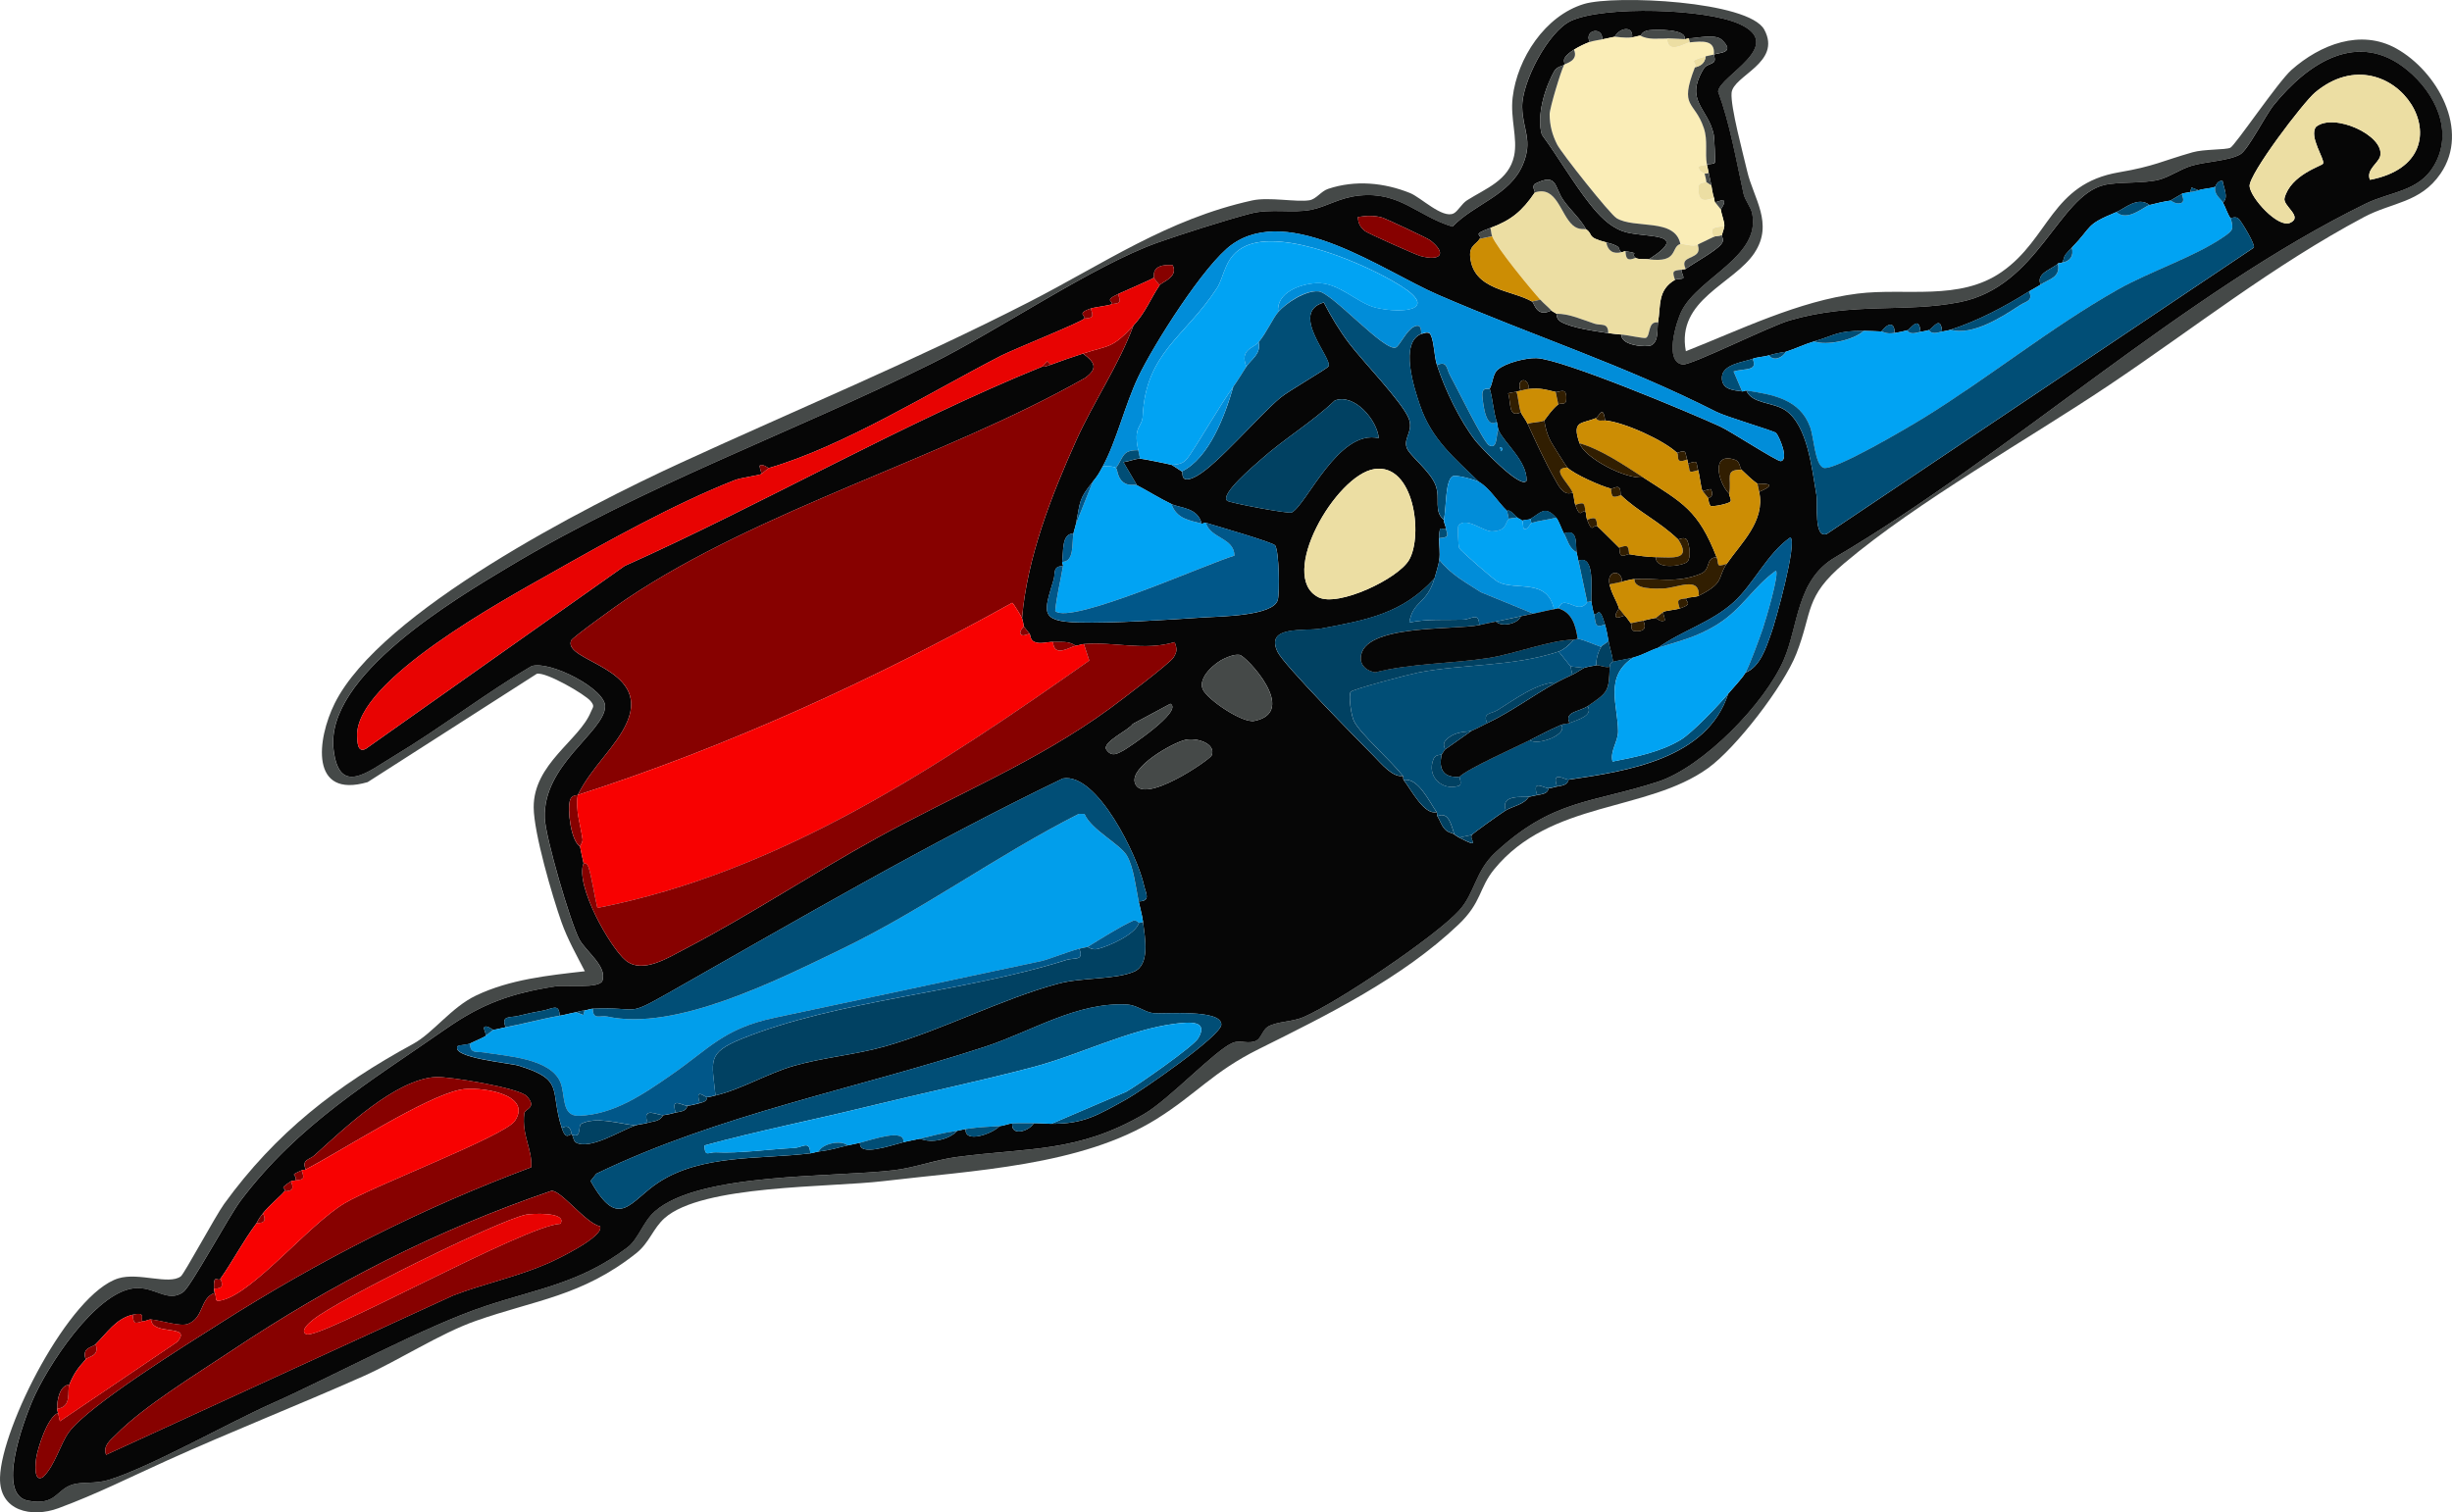
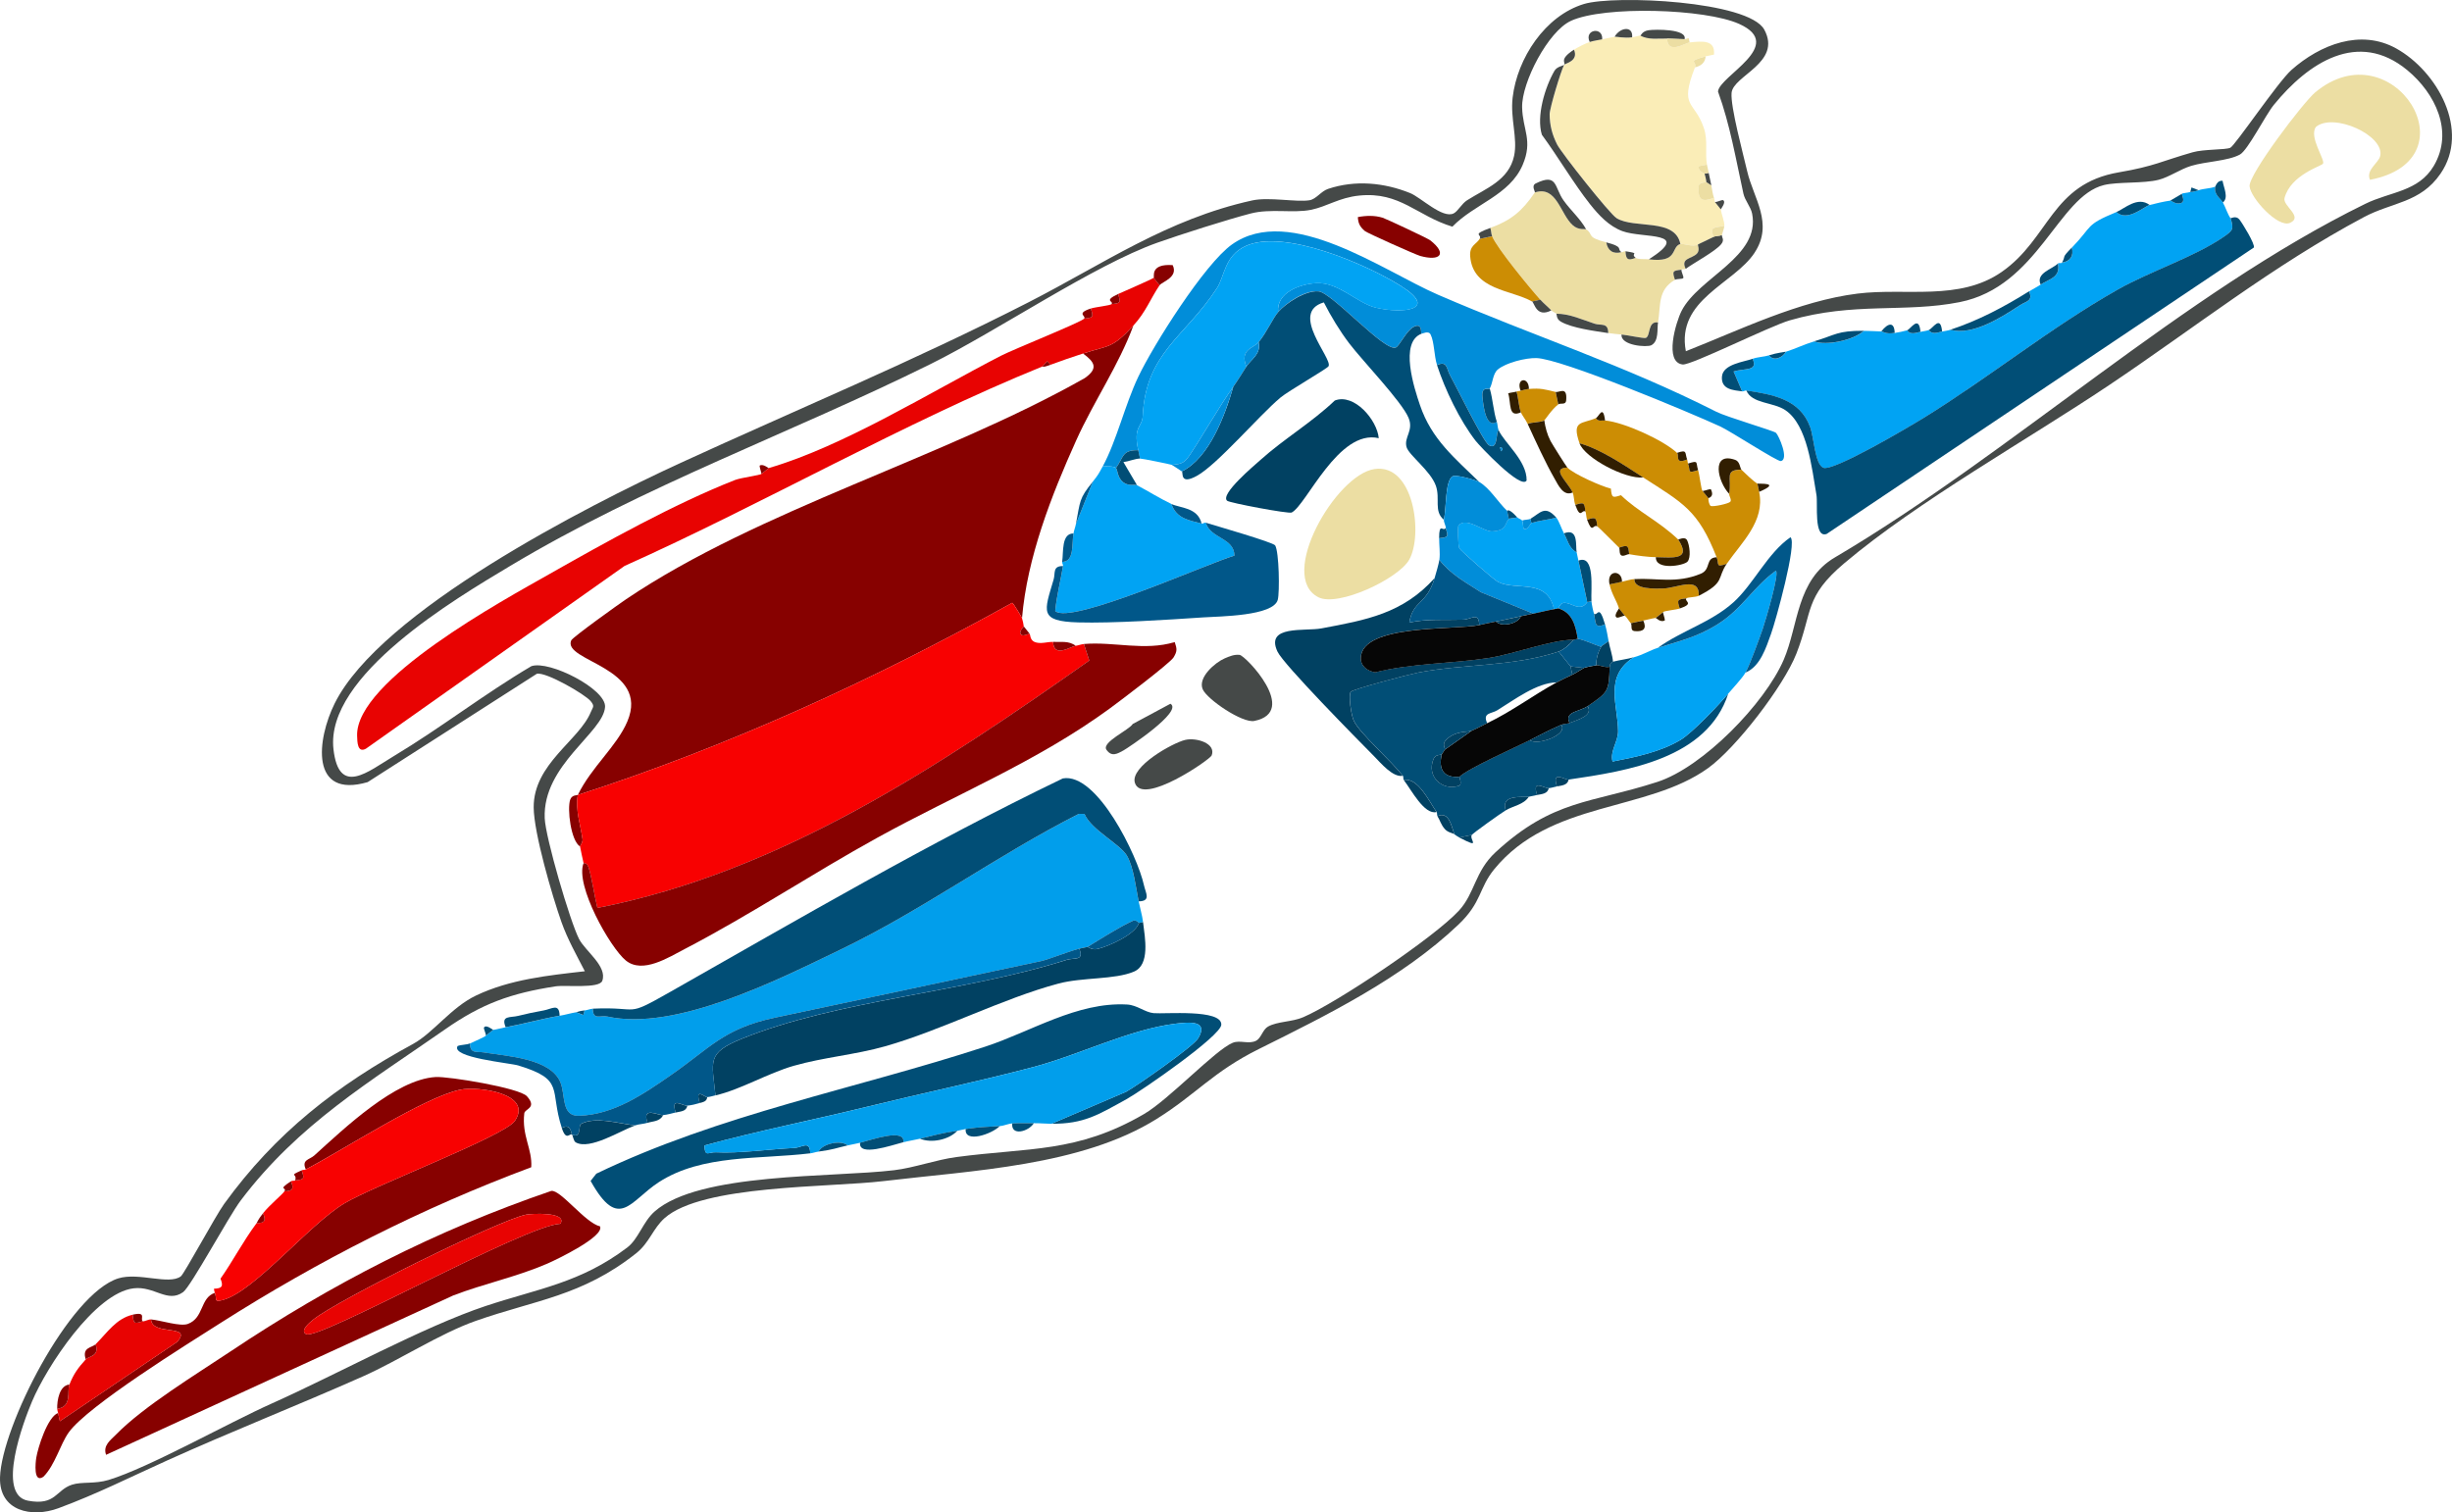
<svg xmlns="http://www.w3.org/2000/svg" id="_レイヤー_2" data-name="レイヤー 2" viewBox="0 0 883.68 545.17">
  <defs>
    <style>
      .cls-1 {
        fill: #01a3f3;
      }

      .cls-2 {
        fill: #015789;
      }

      .cls-3 {
        fill: #f80101;
      }

      .cls-4 {
        fill: #018dd9;
      }

      .cls-5 {
        fill: #014162;
      }

      .cls-6 {
        fill: #014e76;
      }

      .cls-7 {
        fill: #060606;
      }

      .cls-8 {
        fill: #faedb7;
      }

      .cls-9 {
        fill: #ecdea3;
      }

      .cls-10 {
        fill: #019eeb;
      }

      .cls-11 {
        fill: #e80302;
      }

      .cls-12 {
        fill: #454948;
      }

      .cls-13 {
        fill: #870100;
      }

      .cls-14 {
        fill: #cc8d04;
      }

      .cls-15 {
        fill: #311e01;
      }
    </style>
  </defs>
  <g id="_レイヤー_2-2" data-name="レイヤー 2">
    <g>
      <path class="cls-12" d="M632.34,91.11c-7.46,11.31-28.3,16.82-24.77,35.5,19.46-7.68,40.7-18.13,61.87-20.77,17.37-2.17,36.7,2.82,51.99-7.84,17.26-12.03,17.78-31.73,42.23-35.89,12.74-2.17,15.49-4.06,26.49-7.2,4.15-1.19,11.71-.84,13.62-1.63,1.65-.69,17.2-23.77,22.07-28.08,10.31-9.12,24.9-14.88,37.76-7.72,14.75,8.22,26.71,29.5,15.93,45.15-7.28,10.58-17.46,10.23-27.58,15.63-32.93,17.55-61.02,39.9-91.66,60.45-29.52,19.81-69.13,41.95-95.62,64.33-14.46,12.22-11.28,17.32-17.28,32.63-4.57,11.65-21.69,33.95-31.83,41.24-22.14,15.91-56.72,11.61-77.03,36.41-5.62,6.87-4.42,11.92-12.92,19.99-20.32,19.31-47.14,32.52-71.95,44.86-16.51,8.21-22.41,16.17-36.75,25.15-27.2,17.04-66.39,18.6-98.51,22.45-19.53,2.34-65.29,1.28-78.86,13.32-4.22,3.74-5.48,8.9-10.26,12.69-19.53,15.49-36.35,16.82-57.82,24.38-12.99,4.57-27.72,14.26-40.68,20.02-23.38,10.39-47.25,19.77-70.55,30.3-13.76,6.21-25.15,12-39.16,17.2-9.6,3.56-21.41,1.1-21.06-11.11.52-18.16,24.94-66.31,42.67-71.75,7.32-2.25,18.21,2.49,22.5-.72,1.22-.91,12.52-21.84,15.57-26.06,18.67-25.8,40.7-42.79,68.08-57.7,7.33-3.99,13.76-13.2,22.75-17.48,12.23-5.82,25.94-7.24,39.2-8.74-3.01-5.83-6.23-11.52-8.44-17.76-3.32-9.39-9.95-32.12-10-41.29-.1-15.74,16.43-24.17,20.59-34.4.73-1.8,1.52-2.01-.06-3.93-2-2.44-16.07-10.59-19.39-9.86l-60.97,39.06c-20.87,6.09-18.32-15.43-11.88-28.39,16.46-33.13,90.63-71.05,124.71-86.71,42.02-19.31,84.13-36.78,125.39-57.9,27.05-13.84,49.82-29.91,80.57-36.69,6.01-1.32,15.89.7,20.6-.06,2.49-.4,4.15-3.24,6.76-4.11,9.73-3.25,20.14-2.28,29.55,1.52,3.88,1.57,11.67,9.31,15.67,7.33,1.55-.77,2.9-3.5,4.84-4.73,6.67-4.24,15.09-7.15,16.96-16.04,1.34-6.37-1.43-13.38-.53-21.01,1.65-14.1,11.67-29.48,25.72-33.72,11.03-3.33,59.39-1.11,64.98,9.27,6.43,11.95-11.27,16.51-11.8,22.79-.42,5.05,4.19,22.02,5.64,28.28,2.24,9.66,9.62,18.77,2.64,29.34ZM566.15,7.52c-8.22,3.76-17.78,22.2-17.59,31.15.17,8.12,3.97,11.92.2,20.76-4.71,11.03-17.37,14.03-25.34,22.28-12.81-3.89-18.86-12.7-33.55-11.21-7.34.74-11.56,3.95-17.43,5.14-6.45,1.3-14.52-.54-21.72,1.33-8.35,2.16-25.31,7.57-33.6,10.51-23.07,8.2-57.7,31.85-81.67,43.72-50.97,25.24-102.76,43.54-151.85,72.97-19.34,11.6-66.48,39.38-63.42,65.92,1.97,17.14,12.42,8.06,21.75,2.47,16.87-10.12,32.61-22.41,49.58-32.42,6.5-2.18,26.93,8.24,26.55,14.68-.54,9.24-22.54,20.89-21.75,40.13.28,6.95,9.11,37.18,12.38,43.55,2.22,4.33,10.29,9.88,8.36,15.08-1.07,2.89-13.3,1.43-16.87,1.99-16.03,2.48-26.48,6.21-39.71,15.45-27.03,18.88-52.88,34.13-73.74,61.76-4.33,5.74-17.94,31.02-20.75,33.02-5.65,4.04-10.37-2.29-17.85-1.38-13.99,1.7-31.3,28.26-36.59,40.79-3.1,7.33-12.95,33.59-1.49,35.76,10.09,1.91,10.02-3.86,15.93-5.77,3.48-1.13,8.2-.19,13.18-1.71,14.61-4.46,43.09-20.55,58.87-27.59,23.07-10.3,54.67-27.69,77.03-35.12,18.74-6.23,34.12-8.28,50.99-21.07,4.03-3.05,5.64-9.24,9.84-12.96,15.99-14.17,64.29-12.24,86.34-14.91,7.4-.9,14.99-3.74,22.43-4.74,26.26-3.5,43.46-1.44,67.59-15.48,9.09-5.29,25.71-23.15,32-25.71,2.72-1.1,5.79.64,8.49-.77,1.76-.92,2.34-4.03,4.26-5.09,3.43-1.89,8.61-1.62,12.68-3.37,12.22-5.26,47.23-28.78,56.09-38.4,5.8-6.29,5.73-14.15,13.23-21.08,20.71-19.11,34.23-17.54,58.31-25.34,16.44-5.33,38.72-28.29,45.5-43.98,5.41-12.52,4.51-28.79,18.53-36.98,63.29-37.32,125.76-95.42,191.12-127.44,9-4.41,19.13-4.33,24.65-13.66,7.3-12.36.52-26.2-9.57-34.53-17.69-14.59-35.68-2.71-48.1,12.56-3.03,3.73-9.35,16.33-12.2,17.88-4.31,2.35-12.33,2.49-17.56,4.08-4.02,1.22-7.88,4.03-11.72,5.02-5.46,1.4-14.65.66-19.73,1.9-16.54,4.06-23.69,36.57-51.99,42.2-19.77,3.93-38.17-.13-61.25,6.57-7.21,2.09-35.52,16.25-38.56,15.91-6.78-.76-2.48-15.22-.42-19.29,6.16-12.14,28.53-19.55,25.44-35.08-.5-2.5-2.58-4.71-3.14-7.22-2.73-12.4-4.8-24.82-9.16-36.8.42-5.62,24.79-16.65,7.63-24.38-12.23-5.51-48.6-6.62-60.67-1.1Z" />
-       <path class="cls-7" d="M566.15,7.52c12.07-5.52,48.44-4.41,60.67,1.1,17.16,7.74-7.21,18.77-7.63,24.38,4.36,11.97,6.43,24.39,9.16,36.8.55,2.5,2.64,4.72,3.14,7.22,3.09,15.53-19.28,22.93-25.44,35.08-2.06,4.07-6.36,18.53.42,19.29,3.04.34,31.35-13.82,38.56-15.91,23.08-6.7,41.48-2.64,61.25-6.57,28.3-5.63,35.45-38.14,51.99-42.2,5.07-1.24,14.27-.5,19.73-1.9,3.84-.99,7.71-3.8,11.72-5.02,5.23-1.59,13.25-1.73,17.56-4.08,2.85-1.55,9.17-14.15,12.2-17.88,12.41-15.27,30.41-27.16,48.1-12.56,10.09,8.32,16.88,22.17,9.57,34.53-5.52,9.33-15.64,9.25-24.65,13.66-65.36,32.02-127.83,90.12-191.12,127.44-14.02,8.19-13.12,24.47-18.53,36.98-6.78,15.69-29.05,38.65-45.5,43.98-24.08,7.8-37.6,6.24-58.31,25.34-7.5,6.92-7.44,14.78-13.23,21.08-8.86,9.62-43.87,33.13-56.09,38.4-4.08,1.75-9.26,1.48-12.68,3.37-1.92,1.06-2.5,4.17-4.26,5.09-2.7,1.41-5.77-.33-8.49.77-6.3,2.56-22.91,20.42-32,25.71-24.13,14.03-41.34,11.98-67.59,15.48-7.44.99-15.03,3.84-22.43,4.74-22.05,2.67-70.35.74-86.34,14.91-4.2,3.72-5.82,9.91-9.84,12.96-16.88,12.79-32.25,14.84-50.99,21.07-22.36,7.43-53.96,24.83-77.03,35.12-15.78,7.04-44.26,23.13-58.87,27.59-4.98,1.52-9.7.58-13.18,1.71-5.91,1.91-5.85,7.69-15.93,5.77-11.46-2.17-1.6-28.43,1.49-35.76,5.29-12.53,22.6-39.1,36.59-40.79,7.48-.91,12.2,5.42,17.85,1.38,2.8-2,16.42-27.28,20.75-33.02,20.85-27.63,46.7-42.89,73.74-61.76,13.23-9.24,23.68-12.97,39.71-15.45,3.57-.55,15.8.91,16.87-1.99,1.93-5.2-6.14-10.75-8.36-15.08-3.27-6.37-12.1-36.59-12.38-43.55-.78-19.25,21.21-30.89,21.75-40.13.38-6.43-20.05-16.86-26.55-14.68-16.97,10.01-32.71,22.3-49.58,32.42-9.33,5.59-19.77,14.67-21.75-2.47-3.05-26.54,44.08-54.32,63.42-65.92,49.09-29.43,100.88-47.73,151.85-72.97,23.97-11.87,58.6-35.52,81.67-43.72,8.28-2.94,25.24-8.35,33.6-10.51,7.2-1.86,15.27-.02,21.72-1.33,5.87-1.19,10.09-4.39,17.43-5.14,14.68-1.49,20.74,7.32,33.55,11.21,7.97-8.26,20.63-11.25,25.34-22.28,3.78-8.84-.03-12.65-.2-20.76-.19-8.95,9.37-27.38,17.59-31.15ZM572.92,15.13c-1.56.51-4.27,1.86-5.67,2.77-5.51,3.57-2.87,4.58-3.54,5.44-.32.41-2.56.6-3.49,2.19-3.4,5.88-6.59,16.34-4.53,23.04,5.68,7.71,11.53,17.68,17.32,24.98,3.16,3.99,6.86,7.98,11.72,9.77,7.4,2.72,25.44-.04,9.53,10.15-1.27-.16-3.97.14-4.81-.54-2.13-1.74,2.12-1.46-3.63-2.36-.52-.08-1.23.5-1.5.32-1.7-1.16,1-1.89-5.44-3.53-7.43-1.89-4.42-2.76-7.26-4.71-2.17-3.89-5.5-6.71-8.11-10.36-3.43-4.8-2.13-10.06-10.06-6.16-1.7.83-.12,2.98-.3,3.25-4.54,6.71-8.58,10.06-16.05,12.8-7.15,2.61-2.81,2.2-3.85,3.95-1.17,1.96-3.72,2.34-3.41,6.28.96,12.28,15.05,12.07,22.29,16.29.9.52,1.53,5.95,6.94,3.22.36.39,1.25.71,1.81,1.18.23.19-.15,1.83,1.64,2.87,4.02,2.31,12.28,3.38,17.05,4.11,1.5.23,3.29.41,4.81.54-.38,4.04,9.2,4.67,10.74,3.85,2.8-1.49,2.01-5.82,2.41-8.21,1.03-6.12-.25-11.65,6.12-15.38.74-.44,2.71-.2,2.99-.64.3-.46-.85-2.34-.63-2.99.08-.26,1.1-.03,1.5-.32,3.13-2.26,10.6-6.26,12.77-8.86,1.38-1.66.15-2.53.29-3.29.21-1.08.81-2.32.86-3.31.08-1.57-1.05-4.1-1.27-5.98-.02-.17,2-2.54.85-3.3-.4-.27-2.33.83-2.99.62-.16-.05-.14-1-.32-1.5-.47-1.29-.69-3.07-.95-4.49s-.87-3.98-.95-4.49c-.16-1-.46-1.99-.64-2.99.83-.3,2.58-.13,2.86-.7.22-.45-.17-8.95-.4-10.07-2-9.69-10.72-12.11-3.6-23.86.88-1.46,2.63-1.39,3.66-2.4.72-.72-.08-2.51.01-2.59.85-.8,8.29-.23,2.84-5.36-2.41-2.27-8.98-.55-11.91-.53-.5,0-1,.32-1.5.32.97-3.77-10.52-3.57-12.94-3.23s-2.81,1.9-2.98,1.92c-1,.12-1.99.49-2.99.64.41-4.27-4.34-3.63-6.31-.22-1.5.31-2.99.65-4.49.95.37-4.74-6.66-3.55-4.49.95ZM536.9,140.08c1.14-2.01,1.06-5.29,2.9-6.84,2.91-2.45,10.01-4.23,13.91-4.13,9.04.23,55.35,19.64,66.26,24.65,3.66,1.68,20.59,12.71,21.83,12.48,3.08-.58-.74-9.26-1.74-10.18-.84-.77-17.79-5.72-21.51-7.6-33.57-17.02-65.86-27.27-100.3-42.19-19.7-8.54-53.31-33.03-74.26-18.11-9.87,7.02-28.27,36.16-33.77,47.73-4.84,10.19-7.82,23.14-12.82,32.31-1.38,2.52-1.65,3.11-3.54,5.44-5.05,6.25-4.48,6.84-6.12,15.38-.21,1.11-.67,2.2-.86,3.31-4.42,0-3.53,6.68-4.08,10.25-.07.47.39,1.03.32,1.5-3.81-.03-2.7,2.51-3.38,4.83-3.4,11.55-5.44,15.09,8.88,15.49,12.41.35,32.18-.96,45.04-1.81,5.92-.39,25.26-.47,26.85-6.33.73-2.69.49-17.28-.93-19.62-.68-1.12-21.63-7.13-25.02-8.19-.42-.13-1.05.44-1.5.32-1.39-5.86-7.73-5.56-10.89-7.07-4.28-2.05-8.23-4.57-12.39-6.75l-4.91-8.33c1.94-.24,4.15-1.23,5.99-1.28.78-.02,10.88,2.05,11.43,2.26.2.08,2.97,1.91,3.63,2.36.56.38-.88,5.08,5.42,1.61,7.34-4.04,22.3-21.64,30.1-28.2,2.82-2.37,16.85-10.41,17.34-11.31,1.54-2.8-14.31-19.33-1.7-23.01,2.54,4.97,5.76,10.31,9.14,14.75,4.87,6.4,18.92,20.96,21.39,26.87,1.95,4.66-1.77,6.99-.71,10.57.87,2.95,8.67,8.52,10.56,13.93,1.65,4.72-.87,9.11,2.89,12.26-.17.8.91,2.61.64,2.99-1,1.39-2.34-2.25-2.36,3.63,0,2.62.4,5.13.09,7.8-.14,1.17-1.27,5.12-1.72,6.62-11.49,12.77-24.53,15.07-40.8,18.12-5.9,1.11-20.36-1.3-15.81,8.37,2.21,4.7,29.06,31.92,34.86,37.76,2.26,2.28,6.71,7.72,10.3,6.99.28.36.04,1.13.32,1.5,2.77,3.58,7.43,12.7,11.84,11.56.27.38.05,1.1.32,1.5.95,1.43,1.22,3.07,2.74,4.72,1.15,1.24,2.64,1.27,3.34,1.81.51.4,1.24.88,1.81,1.18,8.22,4.29,3.43.7,4.49-.95.41-.63,10.42-7.78,12.2-8.85,2.72-1.63,6.54-2.05,8.34-4.9,1-.18,1.99-.44,2.99-.64,1.65-.33,3.85-.41,4.17-2.45.97-.07,2.02-.44,2.99-.64,1.64-.32,3.85-.42,4.17-2.45,21.35-3.14,49.95-7.51,57.55-31,1.74-2.1,4.99-5.45,6.21-7.58,5.34-2.17,7.43-9.03,9.23-14,1.66-4.57,9.51-32.85,6.99-34.79-8.28,5.69-13.3,16.92-20.52,23.43-8.08,7.28-18.65,10.2-27.31,16.45-2.87.92-5.24,2.47-8.66,3.41-2.45.67-5.02.97-7.48,1.59-.13-2.28-1.17-5.07-1.59-7.48-.34-1.96-.72-4.08-1.27-5.98-2.21-7.61-2.58-2.84-3.95-3.85-.18-.14-.9-3.59-.95-4.49-.25-4.18,1.44-17-4.68-14.64-.2-1-.41-2-.64-2.99-.48-2.12.8-8.95-4.58-6.84-.87-1.61-1.82-4.58-2.77-5.67-4.12-4.69-5.78-1.62-9.3.41-.7.41-2.1.27-2.99.64-.34-.47-1.39-.71-1.81-1.18-3.26-3.6-3.43-2.17-3.63-2.36-3.3-3.12-6.17-8.11-10.03-10.38-8.84-8.62-17.17-15.33-21.36-27.69-2.04-6-7.55-22.73.61-25.77.22.15,2.45-1.21,3.23.34,1.34,2.68,1.23,7.69,2.31,10.99,2.89,8.87,8.19,19.91,13.89,27.27,1.36,1.75,16.43,17.83,18.41,14.34.14-7.13-8.02-13.51-10.11-18.17-.37-.82-.32-2.04-.64-2.99-1.24-3.71-1.42-8.15-2.54-11.97ZM498.26,78.47c-2.85-.88-6-.77-8.9-.22.15,2.37.77,3.49,2.53,5.02.82.72,18.32,8.54,19.96,8.99,7.18,1.99,9.85-.72,3.65-5.61-1.01-.8-16.06-7.83-17.23-8.19ZM415.78,100.14c-.51.49-10.77,4.9-12.83,5.86-5.49,2.55-1.37,2.52-2.36,3.63-.46.51-5.78,1.03-7.48,1.59-5.46,1.78-1.55,2.63-2.36,3.63-1.04,1.28-25.5,11.08-30.02,13.4-25.3,13.04-56.79,32.66-83.68,40.48-.18.05-2.06-1.67-3.3-.85.02.89.82,2.75.62,2.99-.36.42-7.38,1.34-9.52,2.19-21.87,8.61-46.34,22.26-66.94,33.95-16.13,9.15-69.86,38.23-69.2,58.26.07,2.21.11,6.29,3.17,4.64l93.22-65.89c49.57-22.18,100.53-51.58,150.55-71.88.2-.08-.03.5,2.99-.64,4.03-1.51,7.55-2.7,11.66-4.04,4.31,3.14,5.53,5.37.67,8.83-51.14,28.98-117.21,47.34-165.3,79.71-2.65,1.78-19.33,13.73-19.82,14.87-3.24,7.56,28.55,9.63,20.22,29.25-3.8,8.95-12.89,16.31-17.84,26.47-.07.15-2.11-.13-2.75,1.7-1.14,3.3.22,14.84,3.57,16.89.38,2,.82,4,1.27,5.98-3.19,7.97,9.62,30.57,15.24,35.12,6.03,4.89,15.25-1.05,21.39-4.25,23.59-12.29,46.05-27.26,69.36-40.1,28.15-15.51,57.36-27.35,83.49-46.4,3.57-2.61,21.9-16.46,23.14-18.52,1.35-2.25,1.27-3.03.42-5.53-10.85,3.29-21.83-.22-32.71.69-1,.08-1.99.51-2.99.64-2.44-1.88-5.35-1.26-8.12-1.4-2.04-.1-4.64.94-6.79-.04-1.56-.71-1.43-2.71-1.64-2.86l-2.13-2.67c-.11-.95-.36-2.07-.64-2.99,1.84-21.8,10.56-44.17,19.52-64.07,6.38-14.15,15.24-26.88,20.63-41.43,4.46-4.83,6.1-9.59,9.43-14.52.83-1.23,6.86-2.84,4.71-7.25-8.31-.57-6.49,4.23-6.84,4.57ZM854.12,64.82c38.13-7.31,8.16-54.79-19.75-31.51-4.29,3.58-23.94,29.47-23.63,33.8.29,4.22,10.23,15.17,14.57,13.23,4.92-2.19-2.72-6.13-1.98-8.94,2.21-8.41,13.41-11.56,13.88-12.4.81-1.45-5.2-9.72-2.55-13.26,6.34-5.26,24.73,3.04,23.17,10.44-.54,2.58-5.27,5-3.7,8.64ZM789.35,69.22c-.87.28-2.83.39-2.99.64l-4.17,2.45c-2.47.36-5.06.98-7.48,1.59-4.34-3.26-9.01,1.33-11.97,2.55-11.47,4.72-8.38,4.9-16.05,12.8-4.01,4.12-1.96,2.61-3.54,5.44-.16.3-1.2,0-1.5.32-1.94,2.02-8.09,3.43-6.21,7.58-1.38.92-2.8,1.59-4.17,2.45-9.08,5.69-18.45,10.61-28.34,13.84-.95.31-2.01.41-2.99.64-.59-6.16-3.27-1.09-4.81-.54-.91.33-2.02.41-2.99.64-.54-6.25-3.57-.9-4.81-.54-1.43.41-3.02.71-4.49.95-.08-4.14-2.42-3.63-4.81-.54-2.1-.06-4.22-.22-6.31-.22-9.78-.02-9.91,1.44-17.96,3.82-3.62,1.07-6.69,2.63-10.16,3.72-.33.1-3.1.39-5.99,1.27-1.9.58-4.23.6-5.99,1.27-2.98,1.14-10.71,1.87-11.04,6.46-.33,4.69,4.16,4.84,7.28,5.29.47.07,1.03-.39,1.5-.32,1.99,4.85,9.64,4.12,14.08,7.12,8.01,5.42,9.54,20.97,11.2,30.58.54,3.11-1.05,15.77,3.69,14.02l153.94-103.24c.52-1.19-4.1-8.74-5.22-10.12-1.22-1.52-3.08-.35-3.18-.47-.96-1.21-1.83-4-2.77-5.67,2.2-1.74.26-5.36-.1-7.79-2.03-.26-2.51,2.06-2.67,2.12-1.79.68-4.13.63-5.99,1.27l-2.55-1.01-.45,1.65ZM496.9,157.96c-.56-6.55-8.85-16.31-15.84-13.59-8.3,7.92-18.25,13.76-26.77,21.4-2.26,2.03-14.67,12.39-12.04,14.73.88.79,22.2,4.78,23.26,4.25,5.3-2.63,16.87-30.24,31.4-26.8ZM548.02,140.84c-.49.11-1.01.18-1.5.32-.97.29-2.02.33-2.99.62,1.14,3.44-.1,9.01,4.58,6.86.37.99,1.76,2.66,2.45,4.17,2.85,6.22,6.38,13.99,9.73,19.81,1.23,2.14,3.15,6.47,6.47,4.89.55,1.21.46,3.11.95,4.49,1.9,5.37,2.31,1.58,3.63,2.36.28.17.31,2.13.64,2.99,1.98,5.27,2.03,1.58,3.63,2.36.5.24,6.49,6.38,7.9,7.7.32.31-.04,2.24.77,2.77s2.24-.53,2.86-.42c2.82.51,6.76,1.03,9.62,1.08-.22,4.85,10.06,3.06,11.39,1.62s.74-5.98-.12-7.69c-.78-1.55-3.12-.2-3.25-.32-6.94-6.64-14.36-9.94-20.6-15.95-.32-.31.04-2.25-.77-2.78s-2.31.56-2.86.42c-3.58-.89-13.29-5.21-15.7-7.61-.4-.4-5.48-8.46-6.07-9.59-1.21-2.33-1.85-4.83-2.24-7.41.31-.22,2.64-3.91,5.03-5.76.78-.6,2.68.33,2.84-1.39.5-5.37-2.47-2.78-3.8-3.09-3.97-.95-5.27-1.42-9.62-1.08-.03-4.64-4.82-3.87-2.99.64ZM575.14,150.72c-5.15,2.18-8.8.72-5.89,9.07,1.84,5.28,16.54,13.04,22.96,12.32,14.26,9.22,19.8,11.71,26.45,28.78-4.23.15-1.84,4.34-5.73,5.94-8.84,3.63-15.76,1.45-23.89,1.92-1.36.08-3.05.65-4.49.95.11-4.37-5.67-4.39-4.49.95.78,3.54,2.56,5.82,3.4,8.66.05.16-2.03,2.55-.86,3.27.59.37,2.61-.83,3-.59.58.35,1.47,1.92,2.13,2.67.62.71-.36,2.67,1.39,2.84,3.27.31,4.41-.96,3.1-3.8,1.5-.27,2.99-.76,4.49-.95.17-.02,1.81,1.81,3.3.85-.01-.9-.83-2.73-.62-2.99.34-.43,4.55-.79,5.99-1.27,5.44-1.82,1.55-2.55,2.36-3.63.36-.48,3.38-.39,4.49-.95,9.63-4.87,6.51-6.36,10.07-11.52,5.21-7.56,13.93-15.38,11.69-25.94,8.38-3.55-.27-2.78-.64-2.99-1.52-.9-4.32-3.63-5.76-5.03-.53-.52-.5-2.88-2.2-3.49-8.87-3.14-6.36,7.94-2.2,12.24-.1.61.99,2.14.42,2.8-.65.75-6.25,1.95-7.15,1.52-.57-.77-.77-1.81-.75-2.74,0-.2,2.31-.39.85-3.3-.89.02-2.75.83-2.98.63-.49-.42-1.04-5.79-1.59-7.48-.91-2.79.36-3.65-3.63-2.36-.18-.47-.14-1.03-.32-1.5-.87-2.28.17-3.72-3.63-2.36-4.85-4.58-19.12-11.08-25.95-11.69-.74-5.93-2.18-1.34-3.31-.86ZM475.12,215.29c7.13,3.62,28.77-6.61,32.72-13.47,5.09-8.86,1.79-34.85-12.47-32.74-13.98,2.07-35.07,38.67-20.24,46.21ZM441.4,237.32c-3.49,1.5-9.79,6.93-7.94,11.16,1.61,3.67,14.29,12.27,18.58,11.41,16.32-3.27-3.14-23.59-5.29-23.82-1.94-.21-3.62.51-5.34,1.25ZM421.81,253.69l-13.58,7.29c-1.25,2.16-11.33,6.62-9.47,9.3s3.91,1.45,6.18.21c1.46-.81,21.56-14.1,16.87-16.8ZM436.67,272.33c1.71-4.37-5.56-6.56-9.54-5.61-4.66,1.12-19.9,9.69-18.13,15.46,2.61,8.52,27.08-8.35,27.67-9.86ZM213.66,363.61c-.96.05-2,.53-2.99.64-2.12.23-2.34.53-2.99.64-2.01.33-3.98.93-5.99,1.27-.13-4.7-2.9-2.4-5.8-1.89s-6.15,1.18-9.12,1.94-6.33-.27-4.53,4.09c-1.5.27-2.99.76-4.49.95-.17.02-2.52-2.02-3.3-.85-.27.4.87,2.44.62,2.99-.14.31-4.53,2.23-5.67,2.77s-3.11.45-4.48.96c-2.57,4.2,18.89,6.11,21.87,7.02,16.96,5.16,11.16,8.6,15.68,22.52,1.57,4.83,2.83,1.78,3.63,2.36.41.3.53,2.32,1.4,2.81,5.05,2.86,16.03-4.2,21.37-6.09,1.4-.5,3.07-.49,4.49-.95,2.07-.67,4.31-.38,5.67-2.77,1.41-.13,3.08-.6,4.49-.95,1.63-.41,3.86-.35,4.17-2.45,1.3-.1,3.21-.55,4.49-.95s2.57-.57,2.68-2.13c.9-.04,2.04-.42,2.99-.64,9.03-2.08,18.98-8.03,28.25-10.68,10.72-3.06,22.16-3.98,32.89-7.02,20.29-5.75,42.43-17.28,62.49-22.62,8.65-2.3,20.23-1.35,27.19-4.3,5.88-2.49,3.98-12.15,3.29-17.85-.3-2.46-1.09-5.02-1.59-7.48,4.58-.08,2.53-2.98,1.91-5.83-2.28-10.45-16.85-40.74-29.24-38.49-48.52,23.37-94.98,50.57-141.73,77.09-16.5,9.36-10.12,5.09-27.64,5.91ZM20.93,509.35c-3.85,1.44-7.31,12.64-7.87,16.17-.25,1.57-1.13,9.38,2.57,6.84,4.22-4.21,6.08-11.73,9.14-16,6.93-9.64,42.68-31.79,54.59-39.37,35.47-22.58,72.58-41.46,112.09-56.21.44-6.61-3.46-11.35-2.51-19.45.19-1.65,4.76-1.89.96-6.13-2.71-3.03-28.26-7.21-32.9-6.94-14.55.86-33,18.58-43.73,28.27-1.75,1.58-4.69,1.48-3.07,5.04-.43.22-1.04.11-1.5.32-5.03,2.29-1.43.88-2.36,3.63-.08.25-1.07.04-1.5.32-5.08,3.32-1.32,2-2.36,3.63-.72,1.13-5.39,4.97-7.71,7.89-1.97,2.48-2.02,3.17-2.36,3.63-5.04,6.8-8.68,13.92-12.97,19.96-.93,1.31-2.56-2.17-2.36,3.63.01.42.16,1.11.32,1.5-5.39,1.8-3.86,9.02-9.71,11.2-2.79,1.04-9.41-1.23-13.28-1.62-.89-.09-2.64.89-2.99.64-1.08-.77,1.6-3.56-3.63-2.36-6,1.38-9.19,6.52-13.38,10.66-1.33,1.31-4.97,1.05-3.54,5.44-2.82,3.14-4.28,5.1-5.89,9.07-3.58.34-4.47,5.67-4.4,8.75.01.47.21,1.02.32,1.5ZM292.01,415.76c1-.12,1.99-.5,2.99-.64,5.38-.72,6.22-1.25,10.48-2.23,1.49-.34,3.01-.58,4.49-.95-.67,5.12,11.08.98,15.6-.19,1.97-.51,4.01-.8,5.99-1.27,4.1,1.72,10.44.4,13.47-2.86,1-.15,1.99-.49,2.99-.64-.56,5.25,9.37,1.91,12.29-1.05,1.46-.09,3.04-.88,4.49-.95-.53,4.66,5.82,3.05,7.8-.09,2.09-.04,4.21.21,6.31.22,11.72.1,16.84-3.2,27.08-8.86,5.17-2.86,34.02-22.75,34.16-26.85.19-5.73-20.38-3.8-24.37-4.16-3.18-.29-5.91-2.91-9.59-3.11-18-1.01-34.66,9.81-51.19,15.21-46.74,15.27-95.41,24.23-140.09,45.77l-2.06,2.61c10.26,18.39,14.22,7.15,24.62.43,15.62-10.09,36.33-8.16,54.54-10.38ZM38.23,524.43l125.09-57.44c11.18-4.29,22.94-6.71,33.95-11.49,3.44-1.49,20.65-9.78,18.97-13.43-5.3-1.23-14.19-13.23-17.55-12.78-41.72,14.27-79.13,33.5-115.59,57.85-12.26,8.19-31.3,19.79-41.26,29.96-1.99,2.03-4.83,3.95-3.61,7.32Z" />
      <path class="cls-13" d="M408.48,117.33c-5.39,14.54-14.25,27.28-20.63,41.43-8.97,19.9-17.68,42.27-19.52,64.07-.09-.31-3.22-5.58-3.54-5.53-49.91,27.74-102.07,51.68-156.55,69.27-.91,5.59.95,10.53,1.7,15.92.17,1.18-.93,2.41-.88,2.67-3.35-2.05-4.7-13.59-3.57-16.89.63-1.84,2.67-1.55,2.75-1.7,4.95-10.15,14.04-17.51,17.84-26.47,8.33-19.62-23.46-21.68-20.22-29.25.49-1.14,17.18-13.09,19.82-14.87,48.08-32.37,114.16-50.73,165.3-79.71,4.85-3.45,3.64-5.68-.67-8.83,9.52-3.1,10.36-1.65,18.19-10.12Z" />
      <path class="cls-3" d="M208.23,286.57c54.49-17.59,106.65-41.53,156.55-69.27.32-.06,3.45,5.21,3.54,5.53.28.92.52,2.04.64,2.99.02.16-2.27,2.12-.76,3.09.8.51,2.62-.6,2.89-.41.21.15.09,2.14,1.64,2.86,2.15.99,4.75-.06,6.79.04.16,5.93,6.47,1.61,8.12,1.4,1-.13,2-.55,2.99-.64l1.93,5.97c-53.99,38-111.23,76.26-177.26,89.17-1.13-4.7-1.76-9.56-3.06-14.24-.66-2.36-1.89-1.78-1.92-1.91-.45-1.98-.89-3.99-1.27-5.98-.05-.26,1.05-1.49.88-2.67-.75-5.39-2.62-10.33-1.7-15.92Z" />
      <path class="cls-10" d="M213.66,363.61c-.04,4.27,2.77,2.3,5.19,2.83,24.68,5.41,61.01-13.01,84.14-24.16,29.68-14.31,56.45-34.04,85.82-48.91l2.04.05c2.46,5.79,13.01,11,15.33,15.11s3.18,11.43,4.18,16.4c.5,2.46,1.29,5.02,1.59,7.48l-1.5.32c-.56-.6-1.33-1.16-2.18-.78-4.77,2.14-11.65,6.57-16.33,9.4-.99.25-2.01.38-2.99.64-4.36,1.16-11.11,3.93-13.9,4.52l-95.79,20.36c-18.52,3.94-23.52,11.08-37.55,20.76-9.87,6.81-20.58,14.25-33.15,14.6-6.27.17-4.77-7.26-6.51-11.82-3.43-8.97-19.46-9.63-27.74-11.02-2.53-.43-4.92.61-4.93-3.23,1.14-.54,5.53-2.46,5.67-2.77l2.68-2.13c1.5-.2,2.99-.68,4.49-.95,6.5-1.17,12.95-3.03,19.46-4.14,2.01-.34,3.98-.94,5.99-1.27l2.55,1.01.45-1.65c.99-.11,2.03-.59,2.99-.64Z" />
      <path class="cls-1" d="M789.35,69.22c.18-.06.96.06,2.99-.64,1.86-.64,4.19-.59,5.99-1.27-.47,2.95,1.93,4.17,2.77,5.67.94,1.66,1.81,4.46,2.77,5.67,1.28,4.06.76,4.53-2.48,6.77-10.33,7.14-26.56,12.42-38.24,19.03-24.25,13.72-46.42,31.76-69.87,46.22-5.17,3.19-32.72,19.51-36.2,17.96-3.02-1.34-3.35-10.85-4.71-14.62-3.71-10.22-13.56-11.74-23.01-13.23-.47-.07-1.02.39-1.5.32l-3.08-7.16c3.96-1.25,8.95.03,6.84-4.59,1.76-.67,4.09-.69,5.99-1.27,1.39,2.34,4.94.91,5.99-1.27,3.47-1.09,6.54-2.65,10.16-3.72,4.52,1.64,14.21-.36,17.96-3.82,2.09,0,4.21.16,6.31.22.62.02,1.55,1.08,4.81.54,1.47-.24,3.06-.54,4.49-.95,1.12,1.73,3.17.92,4.81.54.97-.22,2.08-.31,2.99-.64,1.12,1.73,3.17.91,4.81.54.98-.22,2.05-.33,2.99-.64,8.05,2.27,18.66-4.64,25.15-8.89,2.15-1.41,4.75-1.43,3.2-4.95,1.37-.86,2.79-1.53,4.17-2.45,3-2,7.3-2.53,6.21-7.58.3-.31,1.33-.02,1.5-.32,3.01-.51,4.29-2.42,3.54-5.44,7.67-7.9,4.58-8.07,16.05-12.8,4.01,3.64,9.99-2.05,11.97-2.55,2.42-.61,5.02-1.23,7.48-1.59.31-.05,1.96,1.59,3.9.88,1.57-.58.11-3.08.27-3.33s2.12-.35,2.99-.64Z" />
      <path class="cls-13" d="M390.65,232.15c10.88-.91,21.86,2.6,32.71-.69.85,2.49.93,3.28-.42,5.53-1.23,2.05-19.57,15.91-23.14,18.52-26.13,19.06-55.34,30.89-83.49,46.4-23.31,12.84-45.77,27.81-69.36,40.1-6.14,3.2-15.36,9.13-21.39,4.25-5.62-4.55-18.42-27.15-15.24-35.12.03.13,1.27-.45,1.92,1.91,1.3,4.68,1.94,9.54,3.06,14.24,66.03-12.91,123.27-51.17,177.26-89.17l-1.93-5.97Z" />
      <path class="cls-11" d="M415.78,100.14l2.13,2.67c-3.33,4.92-4.97,9.69-9.43,14.52-7.82,8.47-8.66,7.02-18.19,10.12-4.11,1.34-7.62,2.53-11.66,4.04l-1.2-1.27-1.79,1.91c-50.01,20.3-100.98,49.69-150.55,71.88l-93.22,65.89c-3.06,1.65-3.1-2.43-3.17-4.64-.65-20.03,53.08-49.11,69.2-58.26,20.6-11.69,45.07-25.34,66.94-33.95,2.14-.84,9.16-1.77,9.52-2.19l2.68-2.13c26.89-7.82,58.37-27.44,83.68-40.48,4.52-2.33,28.98-12.13,30.02-13.4,3.25-.32,3.39-.52,2.36-3.63,1.71-.56,7.03-1.08,7.48-1.59,3.25-.32,3.39-.52,2.36-3.63,2.07-.96,12.33-5.37,12.83-5.86Z" />
      <path class="cls-6" d="M561.75,234.88l4.27,5.35.64,2.99c-1.87.9-3.85,1.78-5.67,2.77-7.14.1-15.34,6.34-21.38,10.05-2.2,1.35-5.38.8-3.65,4.66-1.9.91-3.72,1.95-5.67,2.77-1.11.47-5.95-.18-9.29,3.41-1.33,1.44-.09,3.11-.24,3.3-.3.39-.89,1.33-1.18,1.81-.14.23-2.21-.18-2.93,1.55-2.71,6.56,3.34,11.66,9.09,9.72,1.37-.46.12-3.13.24-3.25,2.8-2.87,20.58-10.82,25.35-13.21,2.72,2.15,13.92-1.98,11.34-5.54.86-.38,2.09-.28,2.99-.64,3.12-1.22,8.56-2.71,6.53-6.08,7.39-5.07,7.62-5.23,7.93-14.2.06-1.61,1.18-1.71,1.18-1.81,2.46-.62,5.03-.92,7.48-1.59-10.83,6.92-5.68,17.19-5.63,26.65.02,3.74-2.98,7.15-2.01,10.93,8.18-1.58,17.43-3.48,24.62-7.86,4.15-2.53,13.75-12.61,17.09-16.63-7.6,23.49-36.2,27.86-57.55,31-1.25.18-6.23-3.49-4.17,2.45-.98.19-2.03.56-2.99.64-1.63.12-6.14-3.42-4.17,2.45-1,.2-1.99.45-2.99.64-1.92.35-10.33-1.09-8.34,4.9-1.77,1.07-11.79,8.21-12.2,8.85l-4.49.95c-.57-.3-1.3-.78-1.81-1.18-1.08-3.12-1.97-8.39-6.08-6.53-.27-.4-.05-1.12-.32-1.5-2.68-3.76-6.63-12.47-11.84-11.56-.28-.36-.04-1.14-.32-1.5-4.34-5.54-15.28-15.06-17.61-19.7-1.06-2.11-2.03-9.42-1.17-10.54.77-1,21.07-6.32,24.24-6.94,16.34-3.2,34.13-2.06,50.72-7.6Z" />
      <path class="cls-8" d="M572.92,15.13c1.41-.46,3.02-.66,4.49-.95s2.99-.64,4.49-.95c.31-.06,3.5.62,6.31.22,1-.14,1.99-.51,2.99-.64,2.74,1.63,6.49,1.03,9.62,1.08.13,5.96,6.52,1.56,8.12,1.4,4.71-.48,9.24-.95,8.76,4.39-.99.25-2.01.37-2.99.64-7.13,1.92-2.95,1.64-3.85,3.95-5.8,14.87-.14,11.87,3.22,21.95,1.51,4.52.33,8.85,1.1,13.1-.93.34-2.03.33-2.98.64-.26,1.84,2.01,2.4,2.12,2.67.25.6.71,2.86.64,2.99-.1.17-2.72-.03-2.8,1.61-.25,4.96,1.35,5.73,5.57,4.06.18.5.16,1.45.32,1.5l2.13,2.67c.22,1.88,1.35,4.41,1.27,5.98-3.55.69-5.4.09-3.85,3.95-1.54.82-5.43,2.57-5.67,2.77-1.64,1-5.59-.45-6.31-.22-1.92-9.48-16.52-5.31-22.99-9.29-2.5-1.53-19.9-23.52-21.43-26.57-1.79-3.55-2.66-6.87-2.69-10.86-.02-2.26,4.11-15.86,5.23-17.88.26-.48,5.33-1.29,3.54-5.44,1.4-.91,4.1-2.26,5.67-2.77Z" />
      <path class="cls-6" d="M213.66,363.61c17.53-.82,11.15,3.45,27.64-5.91,46.76-26.52,93.22-53.72,141.73-77.09,12.39-2.24,26.96,28.04,29.24,38.49.62,2.85,2.67,5.75-1.91,5.83-1-4.96-1.8-12.19-4.18-16.4s-12.87-9.32-15.33-15.11l-2.04-.05c-29.37,14.87-56.14,34.61-85.82,48.91-23.13,11.15-59.47,29.57-84.14,24.16-2.42-.53-5.23,1.44-5.19-2.83Z" />
      <path class="cls-6" d="M803.87,78.64c.1.13,1.96-1.04,3.18.47,1.11,1.38,5.74,8.94,5.22,10.12l-153.94,103.24c-4.74,1.75-3.15-10.92-3.69-14.02-1.67-9.61-3.2-25.16-11.2-30.58-4.44-3-12.09-2.27-14.08-7.12,9.45,1.49,19.3,3.01,23.01,13.23,1.37,3.77,1.7,13.28,4.71,14.62,3.48,1.55,31.03-14.77,36.2-17.96,23.46-14.46,45.63-32.5,69.87-46.22,11.68-6.61,27.91-11.89,38.24-19.03,3.25-2.24,3.77-2.72,2.48-6.77Z" />
      <path class="cls-13" d="M38.23,524.43c-1.22-3.37,1.62-5.29,3.61-7.32,9.96-10.18,29-21.77,41.26-29.96,36.46-24.35,73.88-43.59,115.59-57.85,3.36-.45,12.24,11.55,17.55,12.78,1.68,3.65-15.53,11.94-18.97,13.43-11.01,4.78-22.77,7.2-33.95,11.49l-125.09,57.44ZM201.98,441.14c2.56-4.36-10.56-3.67-12.42-3.27-10.54,2.26-67.92,30.78-76.55,37.74-1.04.84-5.15,4-2.68,5.34,4.39,2.39,78.88-39.32,91.64-39.81Z" />
      <path class="cls-4" d="M397.39,168.17c5-9.16,7.98-22.11,12.82-32.31,5.5-11.56,23.9-40.7,33.77-47.73,20.96-14.92,54.56,9.57,74.26,18.11,34.45,14.92,66.74,25.18,100.3,42.19,3.72,1.89,20.67,6.83,21.51,7.6,1,.93,4.82,9.6,1.74,10.18-1.24.23-18.17-10.8-21.83-12.48-10.91-5.01-57.22-24.42-66.26-24.65-3.9-.1-11,1.68-13.91,4.13-1.84,1.55-1.76,4.83-2.9,6.84-.32.56-2.99-1.05-2.65,2.81s1.37,11.75,5.19,9.16c.32.95.27,2.17.64,2.99-1.02.49-.07,7.53-3.51,5.43-2.01-1.23-11.79-21.25-14.01-25.22-1.28-2.3-.91-5.33-4.66-3.64-1.07-3.3-.97-8.31-2.31-10.99-.78-1.56-3.01-.2-3.23-.34-.44-.29.35-3.97-2.76-2.5-2.75,1.3-5.17,6.92-6.57,7.49-4.06,1.65-22.99-19.84-27.89-20.24s-11.55,4.12-14.5,7.47c-.7-7.08,8.04-10.14,13.81-10.42,8.02-.38,14.64,7.23,21.4,8.85,9.32,2.23,23.06,1.01,8.98-7.86-12.21-7.69-42.2-20.75-55.94-14.34-7.67,3.58-7.44,10.77-10.34,15.22-11.31,17.38-25.66,23.18-26.71,46.07-.19,4.08-3.53,3.58-1.61,12.3-5.97-.14-5.27,2.63-8.03,6.4-.57-.67-3.65-.6-4.81-.54Z" />
      <path class="cls-13" d="M110.21,421.56c-1.62-3.55,1.32-3.46,3.07-5.04,10.73-9.69,29.18-27.41,43.73-28.27,4.64-.27,30.2,3.91,32.9,6.94,3.8,4.24-.77,4.49-.96,6.13-.96,8.1,2.94,12.84,2.51,19.45-39.51,14.75-76.62,33.64-112.09,56.21-11.91,7.58-47.66,29.73-54.59,39.37-3.07,4.27-4.92,11.78-9.14,16-3.71,2.54-2.82-5.27-2.57-6.84.56-3.53,4.02-14.73,7.87-16.17.22.99.4,2,.64,2.98l42.32-28.62c5.61-6.53-9.15-1.99-9.46-8.07,3.87.39,10.49,2.66,13.28,1.62,5.84-2.18,4.32-9.4,9.71-11.2.9,2.2-.61,3.51,2.91,2.56,11.39-3.06,30.9-27.07,43.76-34.82,10.59-6.37,57.83-24.29,61.47-29.74,6.6-9.9-13.22-12.54-19.66-11.24-12.9,2.61-42.45,21.85-55.7,28.74Z" />
      <path class="cls-1" d="M460.64,112.5c-1.93,2.2-4.14,7.35-7.07,10.89-1.77,2.13-6.87,2.52-4.4,8.75-1.66,2.58-2.86,4.62-4.71,7.26-5.35,7.61-10.05,16.1-15.39,24.19-2.04,3.09-2.98,3.74-6.79,3.98-.55-.21-10.65-2.28-11.43-2.26-.22-.99-.42-1.99-.64-2.99-1.92-8.72,1.42-8.22,1.61-12.3,1.05-22.89,15.4-28.68,26.71-46.07,2.9-4.45,2.67-11.65,10.34-15.22,13.74-6.41,43.74,6.65,55.94,14.34,14.08,8.87.35,10.1-8.98,7.86-6.76-1.62-13.37-9.24-21.4-8.85-5.78.28-14.51,3.34-13.81,10.42Z" />
      <path class="cls-6" d="M378.92,405.11l26.93-11.54c4.2-2.35,24.17-16.31,25.95-19.27,3.91-6.5-3.11-5.9-8.16-5.28-16.7,2.06-34.71,11.28-51.35,15.66-19.58,5.15-39.97,9.41-59.55,14.22-19.58,4.81-39.43,8.69-58.87,14.02.2,4.4,1.4,2.32,4.13,2.46,8.64.45,19.27-1.14,28.23-1.56,2.91-.14,5.63-2.95,5.78,1.93-18.2,2.23-38.92.29-54.54,10.38-10.41,6.72-14.36,17.96-24.62-.43l2.06-2.61c44.68-21.53,93.35-30.5,140.09-45.77,16.53-5.4,33.19-16.22,51.19-15.21,3.68.21,6.41,2.82,9.59,3.11,3.99.37,24.56-1.56,24.37,4.16-.13,4.1-28.98,24-34.16,26.85-10.25,5.66-15.37,8.96-27.08,8.86Z" />
      <path class="cls-10" d="M292.01,415.76c-.14-4.88-2.86-2.07-5.78-1.93-8.96.43-19.59,2.01-28.23,1.56-2.73-.14-3.93,1.94-4.13-2.46,19.44-5.33,39.29-9.21,58.87-14.02,19.58-4.81,39.97-9.07,59.55-14.22,16.63-4.38,34.65-13.6,51.35-15.66,5.04-.62,12.07-1.22,8.16,5.28-1.78,2.96-21.75,16.92-25.95,19.27l-26.93,11.54c-2.1-.02-4.21-.26-6.31-.22-2.64.05-5.01-.04-7.8.09-1.45.07-3.03.87-4.49.95-4.34.26-7.31.34-12.29,1.05-1,.14-1.99.48-2.99.64-6.21.94-7.99,1.57-13.47,2.86-1.98.47-4.02.76-5.99,1.27.64-5.14-11.04-.96-15.6.19-1.48.37-3,.61-4.49.95-2.42-2.07-9.11-.65-10.48,2.23-1,.13-1.99.51-2.99.64Z" />
      <path class="cls-3" d="M110.21,421.56c13.25-6.88,42.79-26.13,55.7-28.74,6.44-1.3,26.26,1.34,19.66,11.24-3.63,5.44-50.88,23.37-61.47,29.74-12.87,7.75-32.37,31.75-43.76,34.82-3.52.95-2-.36-2.91-2.56-.16-.39-.3-1.07-.32-1.5,2.96-.09,3.44-.9,2.36-3.63,4.29-6.04,7.93-13.16,12.97-19.96,2.95-.12,3.48-.88,2.36-3.63,2.32-2.92,6.99-6.76,7.71-7.89,2.96-.12,3.48-.87,2.36-3.63.43-.28,1.41-.07,1.5-.32,3.26-.32,3.39-.52,2.36-3.63.46-.21,1.07-.1,1.5-.32Z" />
      <path class="cls-5" d="M257.85,394.87c-1.26-12.39-3.25-15.23,9.37-20.36,34.49-14.04,80.07-16.68,117.15-28.47,2.78-.88,6.43.51,4.59-4.05.98-.26,2.01-.39,2.99-.64.19-.05,1.53,1.27,3.76.7,4.08-1.04,13.49-5.24,14.74-9.32l1.5-.32c.69,5.69,2.6,15.36-3.29,17.85-6.96,2.95-18.54,1.99-27.19,4.3-20.06,5.34-42.2,16.87-62.49,22.62-10.73,3.04-22.17,3.96-32.89,7.02-9.28,2.65-19.22,8.6-28.25,10.68Z" />
      <path class="cls-6" d="M460.64,112.5c2.95-3.36,9.85-7.85,14.5-7.47,4.9.4,23.82,21.89,27.89,20.24,1.4-.57,3.82-6.18,6.57-7.49,3.11-1.48,2.32,2.2,2.76,2.5-8.16,3.04-2.65,19.76-.61,25.77,4.19,12.35,12.52,19.07,21.36,27.69-.78-.46-8.55-2.98-9.83-1.92-2.46,2.04-2.02,11.24-2.91,15.57-3.76-3.15-1.25-7.53-2.89-12.26-1.89-5.41-9.69-10.99-10.56-13.93-1.06-3.58,2.66-5.92.71-10.57-2.47-5.91-16.52-20.47-21.39-26.87-3.37-4.43-6.6-9.77-9.14-14.75-12.61,3.68,3.24,20.21,1.7,23.01-.5.91-14.53,8.94-17.34,11.31-7.8,6.56-22.76,24.16-30.1,28.2-6.3,3.47-4.86-1.23-5.42-1.61,9.89-4.8,15.62-20.35,18.54-30.53,1.85-2.64,3.05-4.68,4.71-7.26s5.39-4.51,4.4-8.75c2.93-3.53,5.14-8.69,7.07-10.89Z" />
      <path class="cls-9" d="M571.63,82.65c2.84,1.95-.17,2.82,7.26,4.71.54,3.05,2.49,4.3,5.44,3.53.26.18.98-.4,1.5-.32.1,2.97.89,3.45,3.63,2.36.84.68,3.54.38,4.81.54,10.8,1.35,7.77-4.4,11.34-5.54.72-.23,4.66,1.23,6.31.22-.13.11.85,2.05-.36,3.28-1.92,1.96-5.96,1.52-4.04,5.47-.4.29-1.41.06-1.5.32-3.26.32-3.39.52-2.36,3.63-6.37,3.73-5.08,9.25-6.12,15.38-3.82-.58-2.61,4.72-4.38,5.57-.64.31-6.68-1.03-8.78-1.21-1.52-.13-3.3-.31-4.81-.54.03-3.9-2.6-2.63-4.85-3.36-4.5-1.45-9-3.6-13.84-3.62-.57-.46-1.46-.79-1.81-1.18-1.25-1.35-2.71-2.49-3.95-3.85-3.52-3.89-15.62-18.56-17.38-22.89-.36-.89-.32-2.05-.64-2.99,7.48-2.73,11.51-6.08,16.05-12.8,7.89-2.55,9.13,7.8,13.66,11.83,2.16,1.92,4.47,1.21,4.81,1.45Z" />
      <path class="cls-1" d="M402.19,168.71c.62.73.45,3.37,2.51,5.07,1.89,1.56,4.34.75,5.07,1.14,4.16,2.18,8.1,4.7,12.39,6.75,1.87,5.37,6.42,5.87,10.89,7.07.44.12,1.08-.45,1.5-.32,1.82,5.85,10.19,5.32,10.34,11.86-9.34,2.7-59.06,25.08-64.59,19.98.5-5.48,1.92-10.77,2.81-16.22.08-.47-.39-1.02-.32-1.5,4.48,0,3.45-6.67,4.08-10.25.19-1.11.65-2.2.86-3.31l6.12-15.38c1.89-2.33,2.16-2.92,3.54-5.44,1.16-.06,4.24-.13,4.81.54Z" />
      <path class="cls-1" d="M597.44,233.55c7.39-2.37,13.89-3.7,21.62-8.54,8.87-5.55,12.87-13.51,20.96-19.27,1.37.92-3.77,18.12-4.69,20.8-1.2,3.49-4.73,13.25-6.27,15.92-1.23,2.12-4.47,5.48-6.21,7.58-3.35,4.02-12.94,14.1-17.09,16.63-7.2,4.39-16.44,6.28-24.62,7.86-.96-3.78,2.03-7.19,2.01-10.93-.04-9.47-5.2-19.74,5.63-26.65,3.42-.93,5.79-2.48,8.66-3.41Z" />
      <path class="cls-9" d="M854.12,64.82c-1.57-3.64,3.16-6.06,3.7-8.64,1.55-7.41-16.84-15.7-23.17-10.44-2.65,3.54,3.36,11.81,2.55,13.26-.47.84-11.67,3.99-13.88,12.4-.74,2.81,6.9,6.74,1.98,8.94-4.34,1.93-14.27-9.01-14.57-13.23-.3-4.33,19.35-30.22,23.63-33.8,27.91-23.28,57.88,24.2,19.75,31.51Z" />
      <path class="cls-9" d="M475.12,215.29c-14.83-7.54,6.26-44.14,20.24-46.21,14.27-2.11,17.57,23.88,12.47,32.74-3.94,6.86-25.59,17.09-32.72,13.47Z" />
      <path class="cls-5" d="M517.01,208.42c-2.87,9.63-7.75,7.9-9.11,16,6.41-1.38,12.96-.83,19.44-1.04,2.89-.09,5.63-2.98,5.77,1.94-8.83,1.85-42.19-.47-42.69,11.74-.13,3.09,2.45,4.85,5.18,5.29,13.34-3.32,27.33-3.09,40.76-5.15,9.25-1.42,22.89-6.64,30.73-6.6-1.09,1.56-3.68,3.71-5.35,4.27-16.59,5.54-34.38,4.4-50.72,7.6-3.17.62-23.47,5.95-24.24,6.94-.87,1.12.11,8.43,1.17,10.54,2.33,4.64,13.27,14.17,17.61,19.7-3.58.73-8.03-4.71-10.3-6.99-5.79-5.85-32.65-33.06-34.86-37.76-4.55-9.67,9.91-7.26,15.81-8.37,16.27-3.05,29.3-5.35,40.8-18.12Z" />
      <path class="cls-2" d="M434.54,188.42c3.39,1.06,24.34,7.07,25.02,8.19,1.42,2.34,1.66,16.92.93,19.62-1.59,5.86-20.92,5.94-26.85,6.33-12.86.86-32.63,2.16-45.04,1.81-14.31-.4-12.27-3.94-8.88-15.49.68-2.32-.43-4.86,3.38-4.83-.89,5.44-2.31,10.74-2.81,16.22,5.53,5.1,55.25-17.28,64.59-19.98-.15-6.54-8.52-6.01-10.34-11.86Z" />
      <path class="cls-2" d="M169.39,376.14c.01,3.85,2.39,2.81,4.93,3.23,8.28,1.39,24.3,2.06,27.74,11.02,1.74,4.56.24,11.99,6.51,11.82,12.57-.35,23.28-7.78,33.15-14.6,14.03-9.69,19.03-16.83,37.55-20.76l95.79-20.36c2.79-.59,9.55-3.36,13.9-4.52,1.84,4.57-1.82,3.17-4.59,4.05-37.08,11.79-82.67,14.43-117.15,28.47-12.62,5.14-10.63,7.97-9.37,20.36-.95.22-2.09.6-2.99.64-.98.04-4.47-3.64-2.68,2.13-1.28.4-3.19.85-4.49.95-1.65.13-6.14-3.41-4.17,2.45-1.41.35-3.08.82-4.49.95-1.83.17-7.82-3.35-5.67,2.77-1.42.46-3.09.46-4.49.95-5.79-.67-14.17-3.33-19.45-.57-1.08.57.23,5.49-3.32,3.85-.25-.11-.22-4.3-3.63-2.36-4.53-13.92,1.27-17.37-15.68-22.52-2.99-.91-24.44-2.82-21.87-7.02,1.37-.52,3.29-.4,4.48-.96Z" />
      <path class="cls-14" d="M575.14,150.72c.85,1.38,2.12.75,3.31.86,6.83.61,21.1,7.11,25.95,11.69.89.84-.96,4.27,3.63,2.36.18.47.13,1.03.32,1.5,1,2.56-.54,3.75,3.63,2.36.55,1.69,1.1,7.06,1.59,7.48l2.13,2.67c-.02.93.18,1.97.75,2.74.9.42,6.51-.78,7.15-1.52.57-.66-.53-2.19-.42-2.8,1.01-5.89-1.88-8.67,4.4-8.75,1.44,1.4,4.25,4.13,5.76,5.03.21,1,.43,1.99.64,2.99,2.23,10.56-6.49,18.38-11.69,25.94-4.16,1.38-2.63.21-3.63-2.36-6.66-17.07-12.19-19.56-26.45-28.78-6.76-4.37-15.37-10.23-22.96-12.32-2.91-8.35.74-6.89,5.89-9.07Z" />
      <path class="cls-5" d="M496.9,157.96c-14.53-3.44-26.1,24.17-31.4,26.8-1.06.53-22.37-3.47-23.26-4.25-2.63-2.34,9.78-12.7,12.04-14.73,8.52-7.65,18.47-13.48,26.77-21.4,6.99-2.72,15.28,7.03,15.84,13.59Z" />
      <path class="cls-1" d="M543.77,187.1c.4-.39,2.17-.26,2.99-.64.43.47,1.48.71,1.81,1.18.46.65.21,2.71.64,2.99,1.15.74,2.5-2.08,2.67-2.13,2.92-.84,6.04-1.13,8.98-1.91.95,1.08,1.9,4.06,2.77,5.67,1.31,2.43,1.84,5.4,4.58,6.84.22.99.44,1.99.64,2.99,1,4.99,2.16,9.98,3.18,14.96-2.67,3.86-5.62-.02-8.56.28-1.2.13-1.74,1.91-1.92,1.94-.5.09-.99.24-1.5.32-2.46-11.25-13.41-6.57-20.1-9.77-1.5-.72-13.66-11.38-14.05-12.22-.47-1.02-.57-7.81-.32-8.13,2.67-3.43,9.16,2.24,12.16,2.08,5.47-.29,4.46-2.93,6.01-4.47Z" />
      <path class="cls-4" d="M533.1,173.73c3.86,2.27,6.72,7.26,10.03,10.38l.64,2.99c-1.55,1.54-.54,4.18-6.01,4.47-3,.16-9.49-5.51-12.16-2.08-.25.32-.15,7.11.32,8.13.39.85,12.54,11.5,14.05,12.22,6.69,3.2,17.64-1.49,20.1,9.77-2.51.41-4.99,1.11-7.48,1.59l-18.86-7.7c-5.42-3.53-10.99-6.47-14.98-11.69.31-2.67-.1-5.18-.09-7.8,3.26-.32,3.39-.53,2.36-3.63.27-.38-.8-2.19-.64-2.99.89-4.33.46-13.54,2.91-15.57,1.28-1.06,9.05,1.46,9.83,1.92Z" />
      <path class="cls-11" d="M47.82,473.92c.32,3.26.53,3.39,3.63,2.36.35.25,2.1-.73,2.99-.64.31,6.09,15.07,1.55,9.46,8.07l-42.32,28.62c-.25-.98-.42-1.99-.64-2.98-.11-.47-.31-1.03-.32-1.5,5.51-.77,3.44-6.4,4.4-8.75,1.61-3.97,3.07-5.93,5.89-9.07,1.06-1.18,5.07-1.06,3.54-5.44,4.19-4.14,7.38-9.28,13.38-10.66Z" />
      <path class="cls-14" d="M564.85,168.54c2.41,2.4,12.12,6.72,15.7,7.61.32,3.26.53,3.39,3.63,2.36,6.24,6.02,13.66,9.31,20.6,15.95,4.99,7.57-1.92,6.51-8.03,6.4-2.85-.05-6.79-.57-9.62-1.08-.32-3.26-.53-3.39-3.63-2.36-1.4-1.33-7.4-7.46-7.9-7.7-.23-3.18-.63-3.43-3.63-2.36-.33-.87-.35-2.83-.64-2.99-.32-3.25-.52-3.39-3.63-2.36-.49-1.38-.4-3.28-.95-4.49-1.73-3.81-8.06-8.78-1.91-8.98Z" />
      <path class="cls-2" d="M518.73,201.8c3.99,5.22,9.56,8.17,14.98,11.69l18.86,7.7c-1.5.29-2.99.66-4.49.95-2.47.48-6.7,1.51-8.98,1.91-2,.35-3.99.85-5.99,1.27-.15-4.92-2.88-2.03-5.77-1.94-6.48.2-13.04-.34-19.44,1.04,1.35-8.1,6.24-6.37,9.11-16,.45-1.5,1.59-5.45,1.72-6.62Z" />
      <path class="cls-12" d="M441.4,237.32c1.72-.74,3.41-1.46,5.34-1.25,2.14.23,21.61,20.56,5.29,23.82-4.28.86-16.97-7.74-18.58-11.41-1.85-4.23,4.45-9.66,7.94-11.16Z" />
      <path class="cls-2" d="M597.44,233.55c8.66-6.25,19.23-9.17,27.31-16.45,7.22-6.51,12.24-17.73,20.52-23.43,2.52,1.94-5.33,30.22-6.99,34.79-1.8,4.97-3.89,11.83-9.23,14,1.54-2.67,5.07-12.43,6.27-15.92.92-2.69,6.06-19.88,4.69-20.8-8.09,5.76-12.09,13.72-20.96,19.27-7.73,4.84-14.23,6.17-21.62,8.54Z" />
      <path class="cls-12" d="M567.25,17.9c1.79,4.15-3.27,4.97-3.54,5.44-1.11,2.02-5.24,15.62-5.23,17.88.03,3.99.91,7.31,2.69,10.86,1.53,3.04,18.94,25.03,21.43,26.57,6.47,3.98,21.07-.19,22.99,9.29-3.57,1.14-.54,6.89-11.34,5.54,15.91-10.19-2.14-7.43-9.53-10.15-4.85-1.78-8.55-5.77-11.72-9.77-5.78-7.3-11.64-17.26-17.32-24.98-2.06-6.7,1.13-17.16,4.53-23.04.92-1.6,3.17-1.78,3.49-2.19.67-.86-1.97-1.87,3.54-5.44Z" />
      <path class="cls-14" d="M584.55,209.7c1.44-.31,3.13-.88,4.49-.95-.31,3.89,7.88,3.41,10.04,3.41,5.09.01,13.47-4.76,13.14,2.61-1.11.56-4.13.48-4.49.95-3.25.32-3.39.52-2.36,3.63-1.43.48-5.65.85-5.99,1.27l-2.68,2.13c-1.5.19-2.99.68-4.49.95s-2.99.66-4.49.95c-.66-.76-1.56-2.32-2.13-2.67l-2.13-2.67c-.84-2.84-2.62-5.12-3.4-8.66l4.49-.95Z" />
      <path class="cls-12" d="M436.67,272.33c-.59,1.51-25.06,18.37-27.67,9.86-1.77-5.77,13.47-14.34,18.13-15.46,3.98-.95,11.25,1.24,9.54,5.61Z" />
      <path class="cls-14" d="M537.74,85.16c1.76,4.34,13.86,19,17.38,22.89l-2.99.64c-7.24-4.22-21.33-4.01-22.29-16.29-.31-3.95,2.24-4.32,3.41-6.28l4.49-.95Z" />
      <path class="cls-6" d="M517.89,131.61c3.76-1.69,3.38,1.34,4.66,3.64,2.22,3.98,12,24,14.01,25.22,3.45,2.1,2.5-4.95,3.51-5.43,2.09,4.66,10.25,11.04,10.11,18.17-1.98,3.5-17.05-12.59-18.41-14.34-5.7-7.36-11-18.4-13.89-27.27ZM540.61,161.18l.32,1.5c.87-.71.76-1.2-.32-1.5Z" />
      <path class="cls-13" d="M498.26,78.47c1.16.36,16.21,7.39,17.23,8.19,6.2,4.89,3.54,7.6-3.65,5.61-1.63-.45-19.13-8.27-19.96-8.99-1.76-1.54-2.38-2.66-2.53-5.02,2.9-.56,6.06-.66,8.9.22Z" />
      <path class="cls-4" d="M572.04,217.06l1.5-.32c.05.9.77,4.35.95,4.49.69,3.55.09,5.4,3.95,3.85.56,1.91.93,4.02,1.27,5.98-.68.76-2.24,1.42-2.68,2.13-2.39-.74-6.22-2.62-8.44-2.9-.73-4.86-1.97-9.52-7.03-11.02.18-.03.72-1.82,1.92-1.94,2.94-.31,5.88,3.57,8.56-.28Z" />
      <path class="cls-15" d="M618.66,200.89c1,2.57-.53,3.74,3.63,2.36-3.56,5.16-.44,6.65-10.07,11.52.33-7.37-8.05-2.6-13.14-2.61-2.17,0-10.35.48-10.04-3.41,8.13-.46,15.05,1.72,23.89-1.92,3.89-1.6,1.5-5.79,5.73-5.94Z" />
      <path class="cls-12" d="M421.81,253.69c4.7,2.7-15.41,15.99-16.87,16.8-2.26,1.25-4.3,2.48-6.18-.21s8.22-7.14,9.47-9.3l13.58-7.29Z" />
      <path class="cls-14" d="M551.01,140.21c4.35-.34,5.64.14,9.62,1.08l.95,4.49c-2.4,1.85-4.72,5.54-5.03,5.76-1.06.74-4.43.58-5.99,1.27-.69-1.51-2.08-3.18-2.45-4.17-.83-2.25-.85-5.12-1.59-7.48.48-.14,1-.21,1.5-.32.96-.22,2.04-.56,2.99-.64Z" />
      <path class="cls-4" d="M444.46,139.4c-2.92,10.18-8.66,25.73-18.54,30.53-.66-.45-3.43-2.28-3.63-2.36,3.81-.24,4.75-.89,6.79-3.98,5.34-8.09,10.04-16.58,15.39-24.19Z" />
      <path class="cls-15" d="M556.55,151.54c.38,2.58,1.03,5.08,2.24,7.41.58,1.12,5.67,9.19,6.07,9.59-6.15.2.17,5.17,1.91,8.98-3.32,1.58-5.24-2.75-6.47-4.89-3.35-5.83-6.88-13.6-9.73-19.81,1.56-.69,4.93-.53,5.99-1.27Z" />
      <path class="cls-5" d="M202.47,406.64c3.41-1.95,3.38,2.24,3.63,2.36,3.55,1.64,2.24-3.28,3.32-3.85,5.28-2.76,13.66-.09,19.45.57-5.33,1.89-16.32,8.95-21.37,6.09-.87-.49-.99-2.52-1.4-2.81-.8-.57-2.06,2.47-3.63-2.36Z" />
-       <path class="cls-12" d="M608.62,13.8c2.93-.01,9.5-1.73,11.91.53,5.45,5.13-1.98,4.56-2.84,5.36-.09.09.71,1.88-.01,2.59-1.03,1.02-2.78.95-3.66,2.4-7.12,11.76,1.6,14.17,3.6,23.86.23,1.12.62,9.62.4,10.07-.28.57-2.03.4-2.86.7-.77-4.25.41-8.58-1.1-13.1-3.36-10.08-9.02-7.07-3.22-21.95,2.18-.49,3.66-1.66,3.85-3.95.98-.27,2.01-.39,2.99-.64.49-5.34-4.04-4.87-8.76-4.39l-.32-1.5Z" />
      <path class="cls-6" d="M731.25,105.02c1.55,3.53-1.04,3.54-3.2,4.95-6.48,4.25-17.1,11.16-25.15,8.89,9.89-3.23,19.27-8.16,28.34-13.84Z" />
      <path class="cls-12" d="M553.16,69.38c.18-.27-1.39-2.41.3-3.25,7.93-3.89,6.63,1.36,10.06,6.16,2.61,3.65,5.94,6.47,8.11,10.36-.34-.24-2.65.47-4.81-1.45-4.53-4.02-5.77-14.38-13.66-11.83Z" />
      <path class="cls-6" d="M182.23,370.29c-1.8-4.36,1.68-3.36,4.53-4.09s6.1-1.41,9.12-1.94,5.68-2.81,5.8,1.89c-6.51,1.11-12.96,2.96-19.46,4.14Z" />
      <path class="cls-15" d="M592.21,172.11c-6.41.71-21.12-7.04-22.96-12.32,7.59,2.1,16.19,7.95,22.96,12.32Z" />
      <path class="cls-6" d="M631.61,129.33c2.11,4.62-2.88,3.34-6.84,4.59l3.08,7.16c-3.12-.44-7.61-.6-7.28-5.29.33-4.59,8.06-5.32,11.04-6.46Z" />
      <path class="cls-6" d="M671.7,119.24c-3.76,3.46-13.44,5.46-17.96,3.82,8.06-2.38,8.18-3.83,17.96-3.82Z" />
      <path class="cls-15" d="M627.59,169.28c-6.28.09-3.39,2.86-4.4,8.75-4.16-4.3-6.68-15.38,2.2-12.24,1.7.6,1.67,2.97,2.2,3.49Z" />
      <path class="cls-12" d="M560.89,113.09c4.84.01,9.34,2.16,13.84,3.62,2.25.73,4.88-.54,4.85,3.36-4.77-.73-13.04-1.79-17.05-4.11-1.79-1.03-1.4-2.68-1.64-2.87Z" />
      <path class="cls-12" d="M620.57,84.76c-.15.77,1.08,1.64-.29,3.29-2.17,2.61-9.64,6.6-12.77,8.86-1.92-3.95,2.12-3.51,4.04-5.47,1.21-1.23.23-3.18.36-3.28.24-.2,4.13-1.95,5.67-2.77.74-.4,2.09-.28,2.99-.64Z" />
      <path class="cls-12" d="M597.54,116.24c-.4,2.39.38,6.72-2.41,8.21-1.54.82-11.12.19-10.74-3.85,2.1.18,8.14,1.52,8.78,1.21,1.77-.85.56-6.15,4.38-5.57Z" />
      <path class="cls-15" d="M604.78,194.46c.13.12,2.47-1.23,3.25.32.86,1.71,1.48,6.22.12,7.69s-11.61,3.23-11.39-1.62c6.11.11,13.02,1.18,8.03-6.4Z" />
      <path class="cls-6" d="M568.86,202.09c6.11-2.35,4.43,10.46,4.68,14.64l-1.5.32c-1.02-4.99-2.18-9.97-3.18-14.96Z" />
      <path class="cls-6" d="M309.97,411.94c4.56-1.15,16.25-5.33,15.6-.19-4.52,1.17-16.27,5.31-15.6.19Z" />
      <path class="cls-5" d="M505.88,281.16c5.21-.91,9.17,7.8,11.84,11.56-4.41,1.14-9.08-7.98-11.84-11.56Z" />
      <path class="cls-12" d="M591.2,12.81c.18-.02.65-1.6,2.98-1.92s13.91-.54,12.94,3.23c-2.1,0-4.2-.19-6.31-.22-3.13-.06-6.88.55-9.62-1.08Z" />
      <path class="cls-6" d="M345.03,407.62c-3.03,3.26-9.37,4.59-13.47,2.86,5.48-1.29,7.26-1.93,13.47-2.86Z" />
      <path class="cls-2" d="M433.05,188.74c-4.47-1.2-9.02-1.7-10.89-7.07,3.16,1.51,9.5,1.21,10.89,7.07Z" />
      <path class="cls-6" d="M536.9,140.08c1.12,3.82,1.31,8.26,2.54,11.97-3.83,2.58-4.85-5.33-5.19-9.16s2.33-2.24,2.65-2.81Z" />
      <path class="cls-6" d="M774.7,73.89c-1.98.5-7.96,6.19-11.97,2.55,2.96-1.22,7.64-5.81,11.97-2.55Z" />
      <path class="cls-5" d="M581.3,238.55c0,.11-1.12.2-1.18,1.81-1.49.46-3.76-.68-4.81-.54-.13-2.22.59-4.76,1.72-6.62.43-.71,2-1.37,2.68-2.13.42,2.42,1.46,5.2,1.59,7.48Z" />
      <path class="cls-6" d="M360.32,405.93c-2.92,2.96-12.85,6.3-12.29,1.05,4.98-.71,7.95-.79,12.29-1.05Z" />
      <path class="cls-13" d="M415.78,100.14c.36-.34-1.47-5.14,6.84-4.57,2.15,4.4-3.88,6.02-4.71,7.25l-2.13-2.67Z" />
      <path class="cls-6" d="M305.48,412.9c-4.26.98-5.1,1.51-10.48,2.23,1.37-2.88,8.06-4.3,10.48-2.23Z" />
      <path class="cls-6" d="M410.22,162.31c.22,1,.42,2,.64,2.99-1.84.05-4.05,1.04-5.99,1.28l4.91,8.33c-.73-.38-3.18.43-5.07-1.14-2.06-1.71-1.89-4.35-2.51-5.07,2.76-3.77,2.06-6.54,8.03-6.4Z" />
      <path class="cls-2" d="M386.87,192.3c-.63,3.58.4,10.24-4.08,10.25.54-3.57-.34-10.26,4.08-10.25Z" />
      <path class="cls-2" d="M393.85,173.61l-6.12,15.38c1.64-8.54,1.07-9.12,6.12-15.38Z" />
      <path class="cls-6" d="M560.87,186.59c-2.94.78-6.06,1.06-8.98,1.91l-.32-1.5c3.52-2.03,5.18-5.1,9.3-.41Z" />
      <path class="cls-6" d="M741.64,95c1.09,5.04-3.21,5.58-6.21,7.58-1.88-4.15,4.27-5.55,6.21-7.58Z" />
      <path class="cls-9" d="M614.94,65.63l1.81,1.18c.27,1.42.48,3.2.95,4.49-4.22,1.67-5.82.9-5.57-4.06.08-1.64,2.7-1.43,2.8-1.61Z" />
      <path class="cls-5" d="M550.97,287.22c-1.81,2.85-5.63,3.27-8.34,4.9-1.98-5.99,6.43-4.55,8.34-4.9Z" />
      <path class="cls-13" d="M25.01,499.1c-.95,2.35,1.11,7.99-4.4,8.75-.07-3.08.82-8.41,4.4-8.75Z" />
      <path class="cls-15" d="M546.52,141.16c.74,2.36.76,5.23,1.59,7.48-4.68,2.15-3.45-3.41-4.58-6.86.97-.3,2.02-.34,2.99-.62Z" />
      <path class="cls-6" d="M798.33,67.31c.16-.06.64-2.39,2.67-2.12.37,2.43,2.3,6.06.1,7.79-.84-1.49-3.24-2.71-2.77-5.67Z" />
      <path class="cls-6" d="M372.61,404.88c-1.98,3.14-8.33,4.75-7.8.09,2.79-.14,5.16-.04,7.8-.09Z" />
      <path class="cls-5" d="M518.04,294.22c4.11-1.86,5,3.4,6.08,6.53-.7-.54-2.19-.57-3.34-1.81-1.52-1.65-1.79-3.29-2.74-4.72Z" />
      <path class="cls-9" d="M607.12,14.12c.5,0,1-.32,1.5-.32l.32,1.5c-1.6.16-7.99,4.56-8.12-1.4,2.1.04,4.2.23,6.31.22Z" />
      <path class="cls-6" d="M563.64,192.26c5.39-2.1,4.1,4.72,4.58,6.84-2.75-1.44-3.27-4.42-4.58-6.84Z" />
      <path class="cls-13" d="M387.66,232.79c-1.65.21-7.96,4.53-8.12-1.4,2.77.14,5.68-.48,8.12,1.4Z" />
      <path class="cls-12" d="M555.13,108.05c1.23,1.36,2.7,2.51,3.95,3.85-5.41,2.74-6.04-2.69-6.94-3.22l2.99-.64Z" />
      <path class="cls-5" d="M239.03,402c-1.36,2.38-3.6,2.1-5.67,2.77-2.15-6.12,3.84-2.6,5.67-2.77Z" />
      <path class="cls-12" d="M581.9,13.22c1.97-3.41,6.71-4.04,6.31.22-2.8.4-6-.29-6.31-.22Z" />
      <path class="cls-6" d="M643.58,126.78c-1.05,2.18-4.59,3.61-5.99,1.27,2.88-.88,5.66-1.17,5.99-1.27Z" />
      <path class="cls-13" d="M34.44,484.58c1.53,4.38-2.47,4.26-3.54,5.44-1.44-4.39,2.21-4.13,3.54-5.44Z" />
      <path class="cls-6" d="M746.67,89.23c.75,3.02-.52,4.93-3.54,5.44,1.57-2.83-.47-1.32,3.54-5.44Z" />
      <path class="cls-12" d="M584.33,90.9c-2.95.77-4.9-.48-5.44-3.53,6.44,1.64,3.74,2.37,5.44,3.53Z" />
      <path class="cls-6" d="M695.11,118.96c1.54-.55,4.22-5.62,4.81.54-1.64.37-3.69,1.19-4.81-.54Z" />
      <path class="cls-6" d="M687.31,119.06c1.24-.36,4.26-5.71,4.81.54-1.63.37-3.69,1.19-4.81-.54Z" />
      <path class="cls-6" d="M678.01,119.47c2.39-3.09,4.73-3.6,4.81.54-3.25.54-4.19-.52-4.81-.54Z" />
      <path class="cls-15" d="M560.63,141.29c1.33.32,4.3-2.28,3.8,3.09-.16,1.73-2.06.79-2.84,1.39l-.95-4.49Z" />
      <path class="cls-12" d="M537.11,82.17c.31.94.28,2.11.64,2.99l-4.49.95c1.04-1.75-3.3-1.33,3.85-3.95Z" />
      <path class="cls-15" d="M592.22,223.71c1.31,2.83.17,4.11-3.1,3.8-1.76-.17-.78-2.13-1.39-2.84,1.5-.29,2.99-.68,4.49-.95Z" />
      <path class="cls-5" d="M558.13,284.13c-.32,2.04-2.53,2.12-4.17,2.45-1.97-5.87,2.54-2.33,4.17-2.45Z" />
      <path class="cls-6" d="M574.49,221.23c1.36,1.01,1.73-3.75,3.95,3.85-3.85,1.55-3.26-.3-3.95-3.85Z" />
      <path class="cls-12" d="M572.92,15.13c-2.17-4.51,4.86-5.69,4.49-.95-1.47.3-3.08.5-4.49.95Z" />
      <path class="cls-15" d="M580.06,210.66c-1.18-5.35,4.6-5.32,4.49-.95l-4.49.95Z" />
      <path class="cls-5" d="M247.69,398.6c-.31,2.1-2.54,2.04-4.17,2.45-1.97-5.86,2.53-2.32,4.17-2.45Z" />
      <path class="cls-12" d="M616.75,66.81l-1.81-1.18c.08-.13-.38-2.39-.64-2.99l1.5-.32c.08.51.69,3.1.95,4.49Z" />
      <path class="cls-5" d="M565.3,281.04c-.32,2.03-2.53,2.13-4.17,2.45-2.05-5.94,2.92-2.27,4.17-2.45Z" />
      <path class="cls-9" d="M621.43,81.45c-.05.99-.65,2.23-.86,3.31-.91.35-2.25.24-2.99.64-1.55-3.85.3-3.26,3.85-3.95Z" />
      <path class="cls-5" d="M530.43,300.97c-1.06,1.66,3.73,5.24-4.49.95l4.49-.95Z" />
      <path class="cls-6" d="M786.35,69.85c-.16.25,1.31,2.76-.27,3.33-1.95.71-3.59-.93-3.9-.88l4.17-2.45Z" />
      <path class="cls-15" d="M575.14,150.72c1.13-.48,2.57-5.07,3.31.86-1.19-.11-2.46.52-3.31-.86Z" />
      <path class="cls-15" d="M583.51,197.42c3.1-1.04,3.31-.9,3.63,2.36-.62-.11-2.04.95-2.86.42s-.45-2.47-.77-2.77Z" />
-       <path class="cls-15" d="M580.55,176.15c.55.14,2.05-.96,2.86-.42s.44,2.47.77,2.78c-3.1,1.04-3.31.9-3.63-2.36Z" />
      <path class="cls-15" d="M548.02,140.84c-1.83-4.51,2.97-5.28,2.99-.64-.96.08-2.03.42-2.99.64Z" />
      <path class="cls-13" d="M393.1,111.22c1.03,3.1.9,3.31-2.36,3.63.81-1-3.1-1.84,2.36-3.63Z" />
      <path class="cls-6" d="M177.74,371.24l-2.68,2.13c.25-.55-.89-2.58-.62-2.99.78-1.17,3.13.88,3.3.85Z" />
      <path class="cls-6" d="M210.67,364.24l-.45,1.65-2.55-1.01c.65-.11.88-.4,2.99-.64Z" />
      <path class="cls-6" d="M792.34,68.58c-2.04.7-2.82.58-2.99.64l.45-1.65,2.55,1.01Z" />
      <path class="cls-13" d="M378.64,131.49c-3.03,1.14-2.79.55-2.99.64l1.79-1.91,1.2,1.27Z" />
      <path class="cls-15" d="M585.6,221.99c-.39-.24-2.41.96-3,.59-1.17-.72.91-3.11.86-3.27l2.13,2.67Z" />
      <path class="cls-15" d="M607.73,215.72c-.8,1.08,3.09,1.81-2.36,3.63-1.03-3.11-.9-3.31,2.36-3.63Z" />
      <path class="cls-6" d="M521,190.37c1.03,3.1.91,3.31-2.36,3.63.02-5.88,1.35-2.24,2.36-3.63Z" />
      <path class="cls-6" d="M543.13,184.1c.2.19.37-1.24,3.63,2.36-.83.38-2.6.24-2.99.64l-.64-2.99Z" />
      <path class="cls-13" d="M108.72,421.88c1.03,3.11.9,3.31-2.36,3.63.93-2.75-2.67-1.34,2.36-3.63Z" />
      <path class="cls-15" d="M599.39,220.63c-.2.26.61,2.09.62,2.99-1.49.96-3.13-.88-3.3-.85l2.68-2.13Z" />
      <path class="cls-13" d="M104.86,425.83c1.12,2.76.6,3.51-2.36,3.63,1.04-1.62-2.72-.31,2.36-3.63Z" />
      <path class="cls-5" d="M254.86,395.51c-.1,1.56-1.43,1.74-2.68,2.13-1.79-5.78,1.7-2.09,2.68-2.13Z" />
      <path class="cls-15" d="M567.72,182.01c3.11-1.03,3.31-.9,3.63,2.36-1.32-.78-1.72,3.01-3.63-2.36Z" />
      <path class="cls-12" d="M606.01,97.24c-.21.65.93,2.54.63,2.99s-2.25.2-2.99.64c-1.03-3.1-.9-3.31,2.36-3.63Z" />
      <path class="cls-13" d="M277.05,168.73l-2.68,2.13c.2-.23-.61-2.09-.62-2.99,1.24-.82,3.12.91,3.3.85Z" />
      <path class="cls-13" d="M94.8,437.35c1.12,2.75.59,3.51-2.36,3.63.34-.45.39-1.15,2.36-3.63Z" />
      <path class="cls-15" d="M608.35,167.11c3.99-1.29,2.72-.44,3.63,2.36-4.17,1.39-2.63.2-3.63-2.36Z" />
      <path class="cls-13" d="M371.1,228.49c-.27-.19-2.09.92-2.89.41-1.51-.97.78-2.93.76-3.09l2.13,2.67Z" />
      <path class="cls-4" d="M551.57,187l.32,1.5c-.16.05-1.51,2.87-2.67,2.13-.44-.28-.18-2.34-.64-2.99.9-.36,2.29-.23,2.99-.64Z" />
-       <path class="cls-13" d="M79.47,460.94c1.08,2.73.61,3.54-2.36,3.63-.2-5.8,1.42-2.31,2.36-3.63Z" />
      <path class="cls-12" d="M585.83,90.58c5.75.89,1.5.61,3.63,2.36-2.74,1.09-3.53.61-3.63-2.36Z" />
      <path class="cls-15" d="M613.57,176.95c.23.2,2.09-.6,2.98-.63,1.46,2.91-.85,3.1-.85,3.3l-2.13-2.67Z" />
      <path class="cls-15" d="M571.98,187.36c3-1.07,3.4-.82,3.63,2.36-1.6-.78-1.65,2.92-3.63-2.36Z" />
      <path class="cls-15" d="M633.35,174.31c.37.22,9.01-.56.64,2.99-.21-1-.42-1.99-.64-2.99Z" />
      <path class="cls-12" d="M618.03,72.79c.65.21,2.58-.89,2.99-.62,1.15.76-.87,3.13-.85,3.3l-2.13-2.67Z" />
      <path class="cls-15" d="M604.4,163.26c3.8-1.37,2.76.08,3.63,2.36-4.59,1.92-2.74-1.51-3.63-2.36Z" />
      <path class="cls-13" d="M47.82,473.92c5.23-1.2,2.55,1.59,3.63,2.36-3.1,1.03-3.31.9-3.63-2.36Z" />
      <path class="cls-13" d="M402.94,106c1.03,3.11.9,3.31-2.36,3.63.99-1.11-3.14-1.08,2.36-3.63Z" />
      <path class="cls-9" d="M615.16,59.32c.18,1,.48,1.99.64,2.99l-1.5.32c-.11-.26-2.38-.83-2.12-2.67.95-.32,2.06-.31,2.98-.64Z" />
      <path class="cls-2" d="M410.46,332.72c-1.25,4.09-10.66,8.28-14.74,9.32-2.23.57-3.58-.75-3.76-.7,4.68-2.84,11.56-7.26,16.33-9.4.85-.38,1.61.18,2.18.78Z" />
      <path class="cls-7" d="M575.31,239.82c1.05-.14,3.32,1,4.81.54-.31,8.96-.54,9.13-7.93,14.2-2.99,2.05-8.6,1.95-6.53,6.08-.91.35-2.13.26-2.99.64-4.5,1.96-7.23,3.48-11.34,5.54-4.77,2.39-22.55,10.34-25.35,13.21-5.76.49-7.63-2.78-6.4-8.02.29-.48.88-1.42,1.18-1.81l9.52-6.72c1.94-.82,3.77-1.86,5.67-2.77,9.05-4.33,16.47-10.03,25.03-14.7,1.82-.99,3.8-1.87,5.67-2.77,1.43-.69,3.94-2.37,4.17-2.45,1.3-.43,3.11-.77,4.49-.95Z" />
      <path class="cls-2" d="M577.03,233.2c-1.13,1.86-1.85,4.4-1.72,6.62-1.38.18-3.2.52-4.49.95l-4.81-.54-4.27-5.35c1.67-.56,4.26-2.7,5.35-4.27.53,0,1.05-.37,1.5-.32,2.22.28,6.05,2.15,8.44,2.9Z" />
-       <path class="cls-5" d="M560.98,245.99c-8.56,4.67-15.98,10.37-25.03,14.7-1.73-3.86,1.45-3.31,3.65-4.66,6.04-3.7,14.25-9.95,21.38-10.05Z" />
      <path class="cls-5" d="M519.58,272c-1.23,5.24.64,8.51,6.4,8.02-.12.12,1.14,2.79-.24,3.25-5.75,1.94-11.8-3.16-9.09-9.72.71-1.73,2.79-1.32,2.93-1.55Z" />
      <path class="cls-5" d="M562.66,261.27c2.58,3.56-8.62,7.69-11.34,5.54,4.11-2.06,6.84-3.57,11.34-5.54Z" />
      <path class="cls-5" d="M530.28,263.47l-9.52,6.72c.15-.2-1.1-1.87.24-3.3,3.33-3.59,8.17-2.95,9.29-3.41Z" />
      <path class="cls-5" d="M572.19,254.56c2.03,3.37-3.41,4.86-6.53,6.08-2.07-4.13,3.54-4.03,6.53-6.08Z" />
      <path class="cls-5" d="M570.82,240.77c-.23.08-2.74,1.76-4.17,2.45l-.64-2.99,4.81.54Z" />
      <path class="cls-9" d="M614.7,20.33c-.19,2.28-1.67,3.46-3.85,3.95.9-2.31-3.27-2.02,3.85-3.95Z" />
      <path class="cls-11" d="M201.98,441.14c-12.76.49-87.26,42.2-91.64,39.81-2.47-1.35,1.64-4.51,2.68-5.34,8.63-6.95,66-35.47,76.55-37.74,1.86-.4,14.98-1.09,12.42,3.27Z" />
      <path class="cls-4" d="M453.57,123.39c.99,4.24-2.69,6.11-4.4,8.75-2.47-6.24,2.63-6.62,4.4-8.75Z" />
      <path class="cls-7" d="M533.12,225.33c1.99-.42,3.98-.92,5.99-1.27,2.03,2.13,8.07.8,8.98-1.91,1.5-.29,2.99-.66,4.49-.95,2.5-.49,4.98-1.18,7.48-1.59.5-.08,1-.23,1.5-.32,5.07,1.5,6.3,6.16,7.03,11.02-.44-.06-.97.32-1.5.32-7.84-.05-21.48,5.18-30.73,6.6-13.43,2.06-27.41,1.83-40.76,5.15-2.72-.44-5.3-2.2-5.18-5.29.5-12.21,33.86-9.89,42.69-11.74Z" />
      <path class="cls-5" d="M548.09,222.15c-.91,2.71-6.95,4.04-8.98,1.91,2.28-.4,6.51-1.43,8.98-1.91Z" />
      <path class="cls-4" d="M540.61,161.18c1.08.29,1.18.79.32,1.5l-.32-1.5Z" />
    </g>
  </g>
</svg>